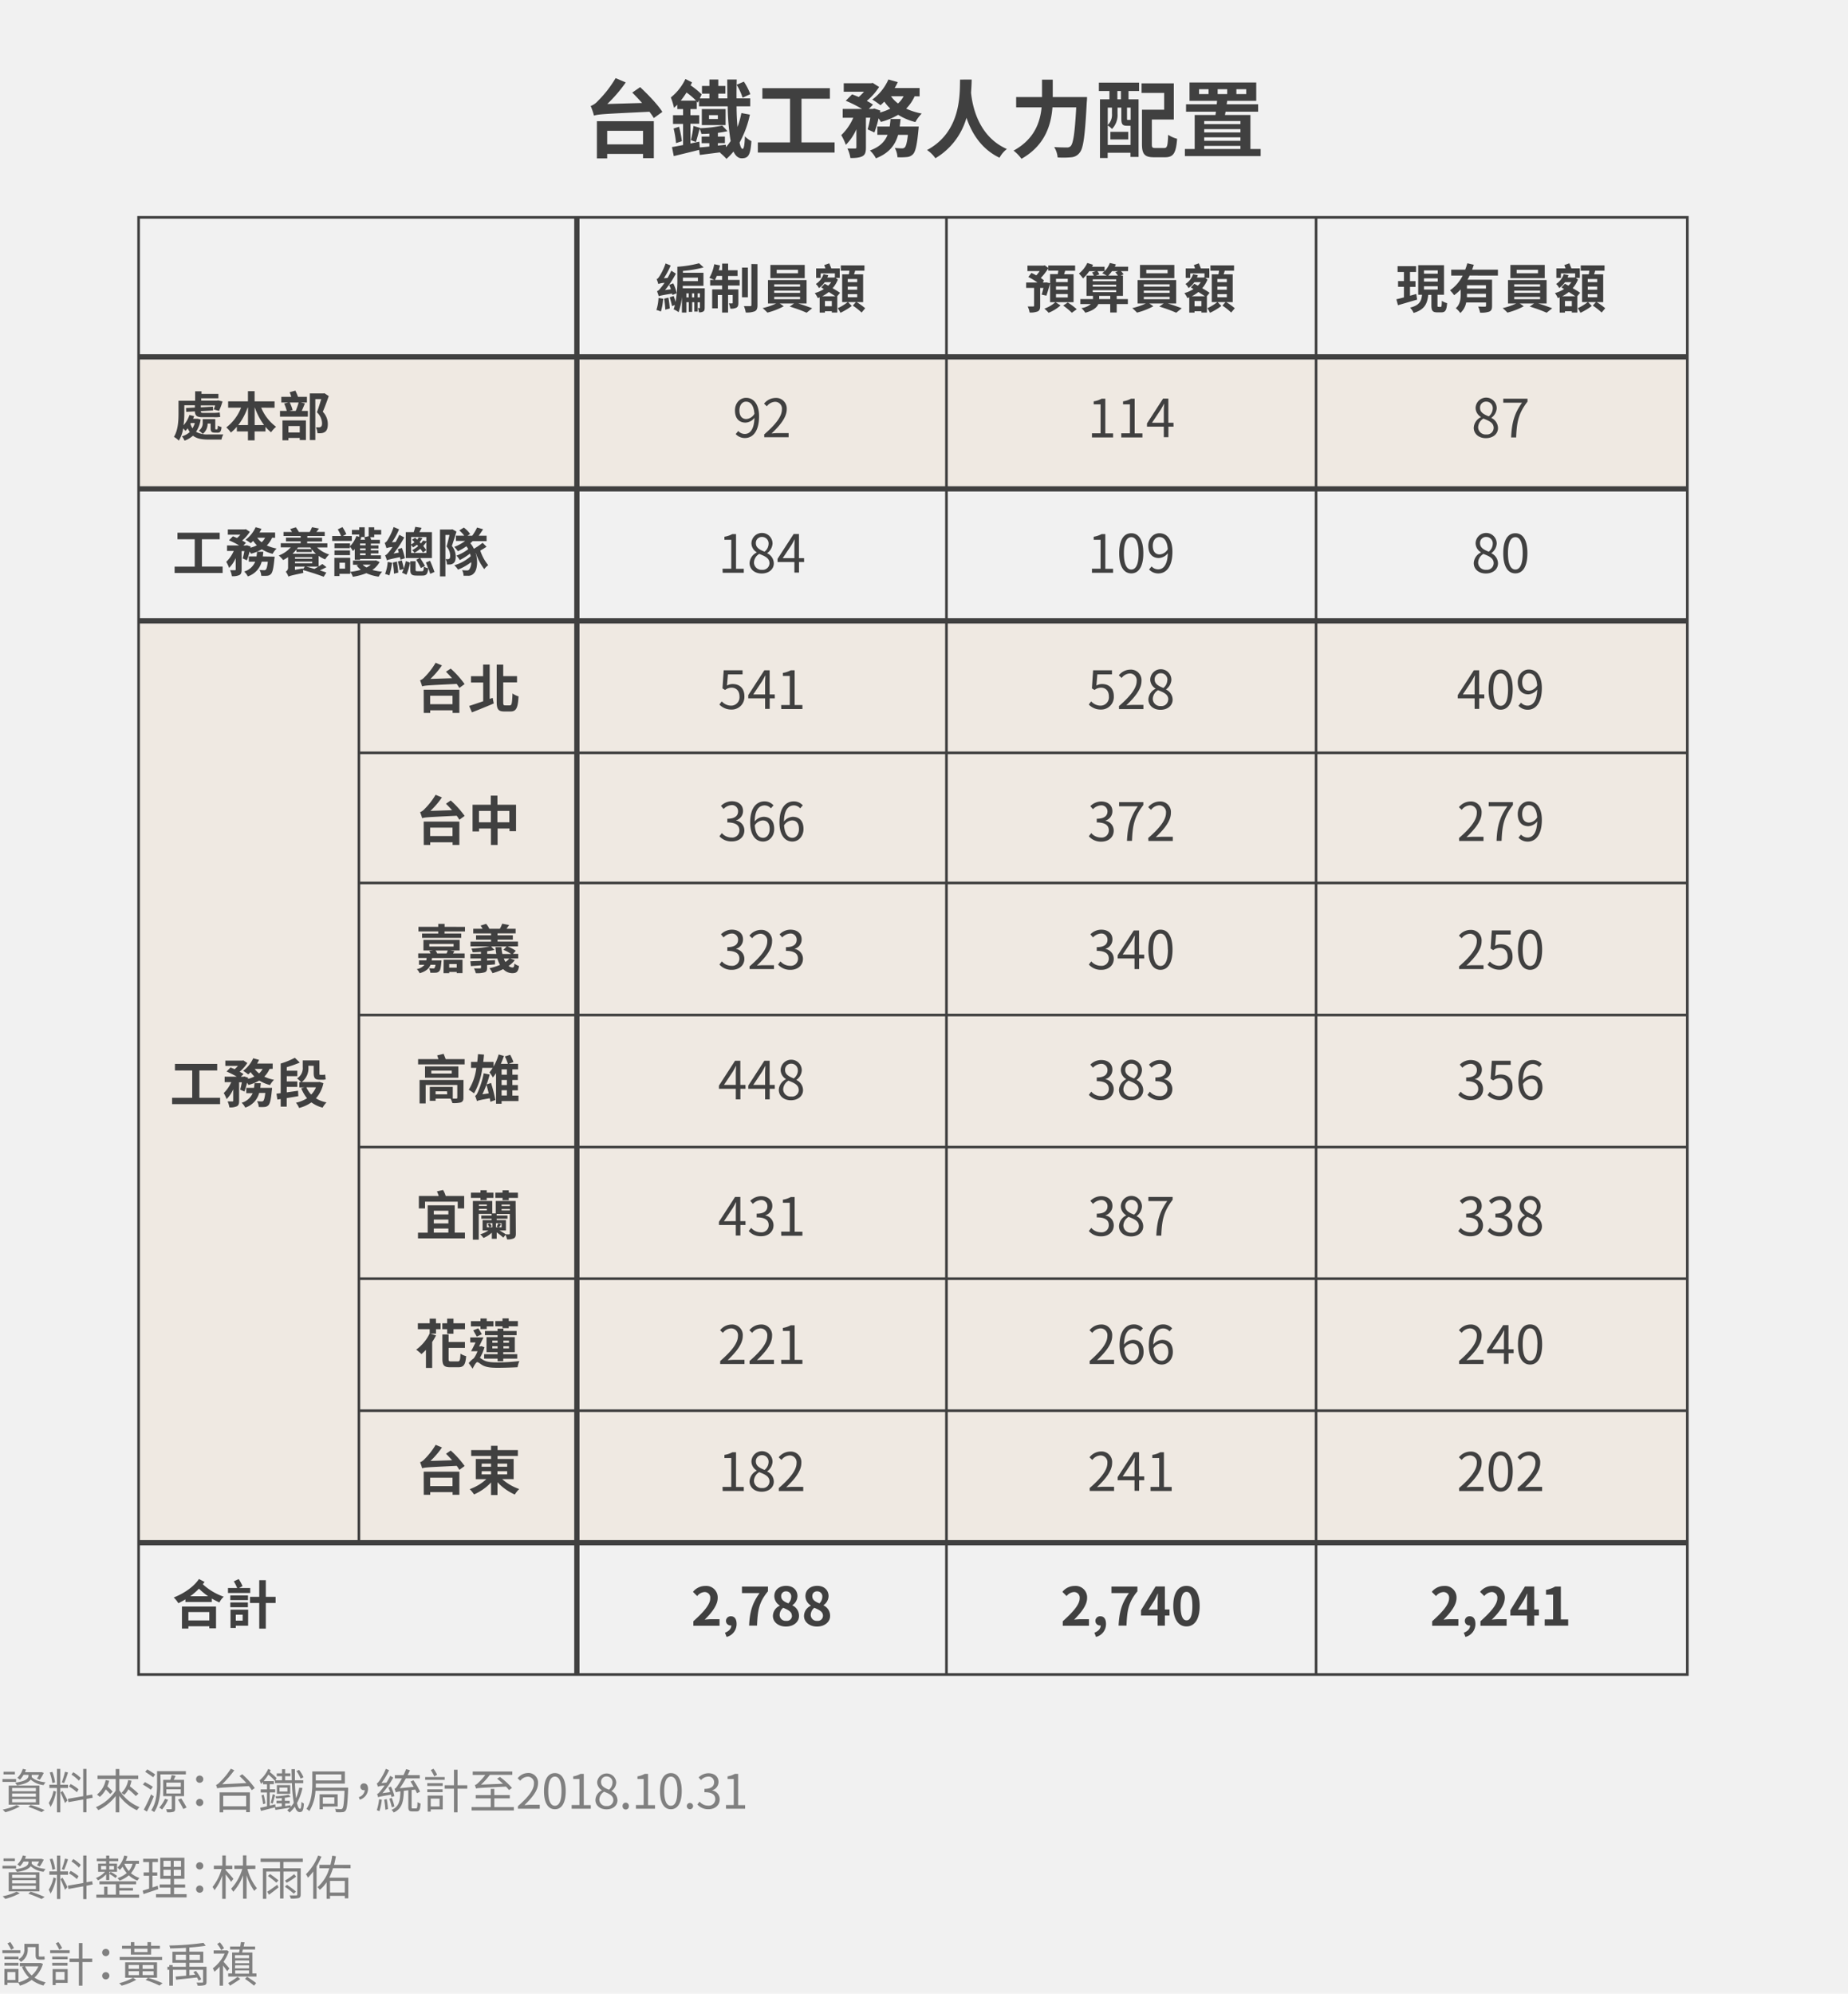
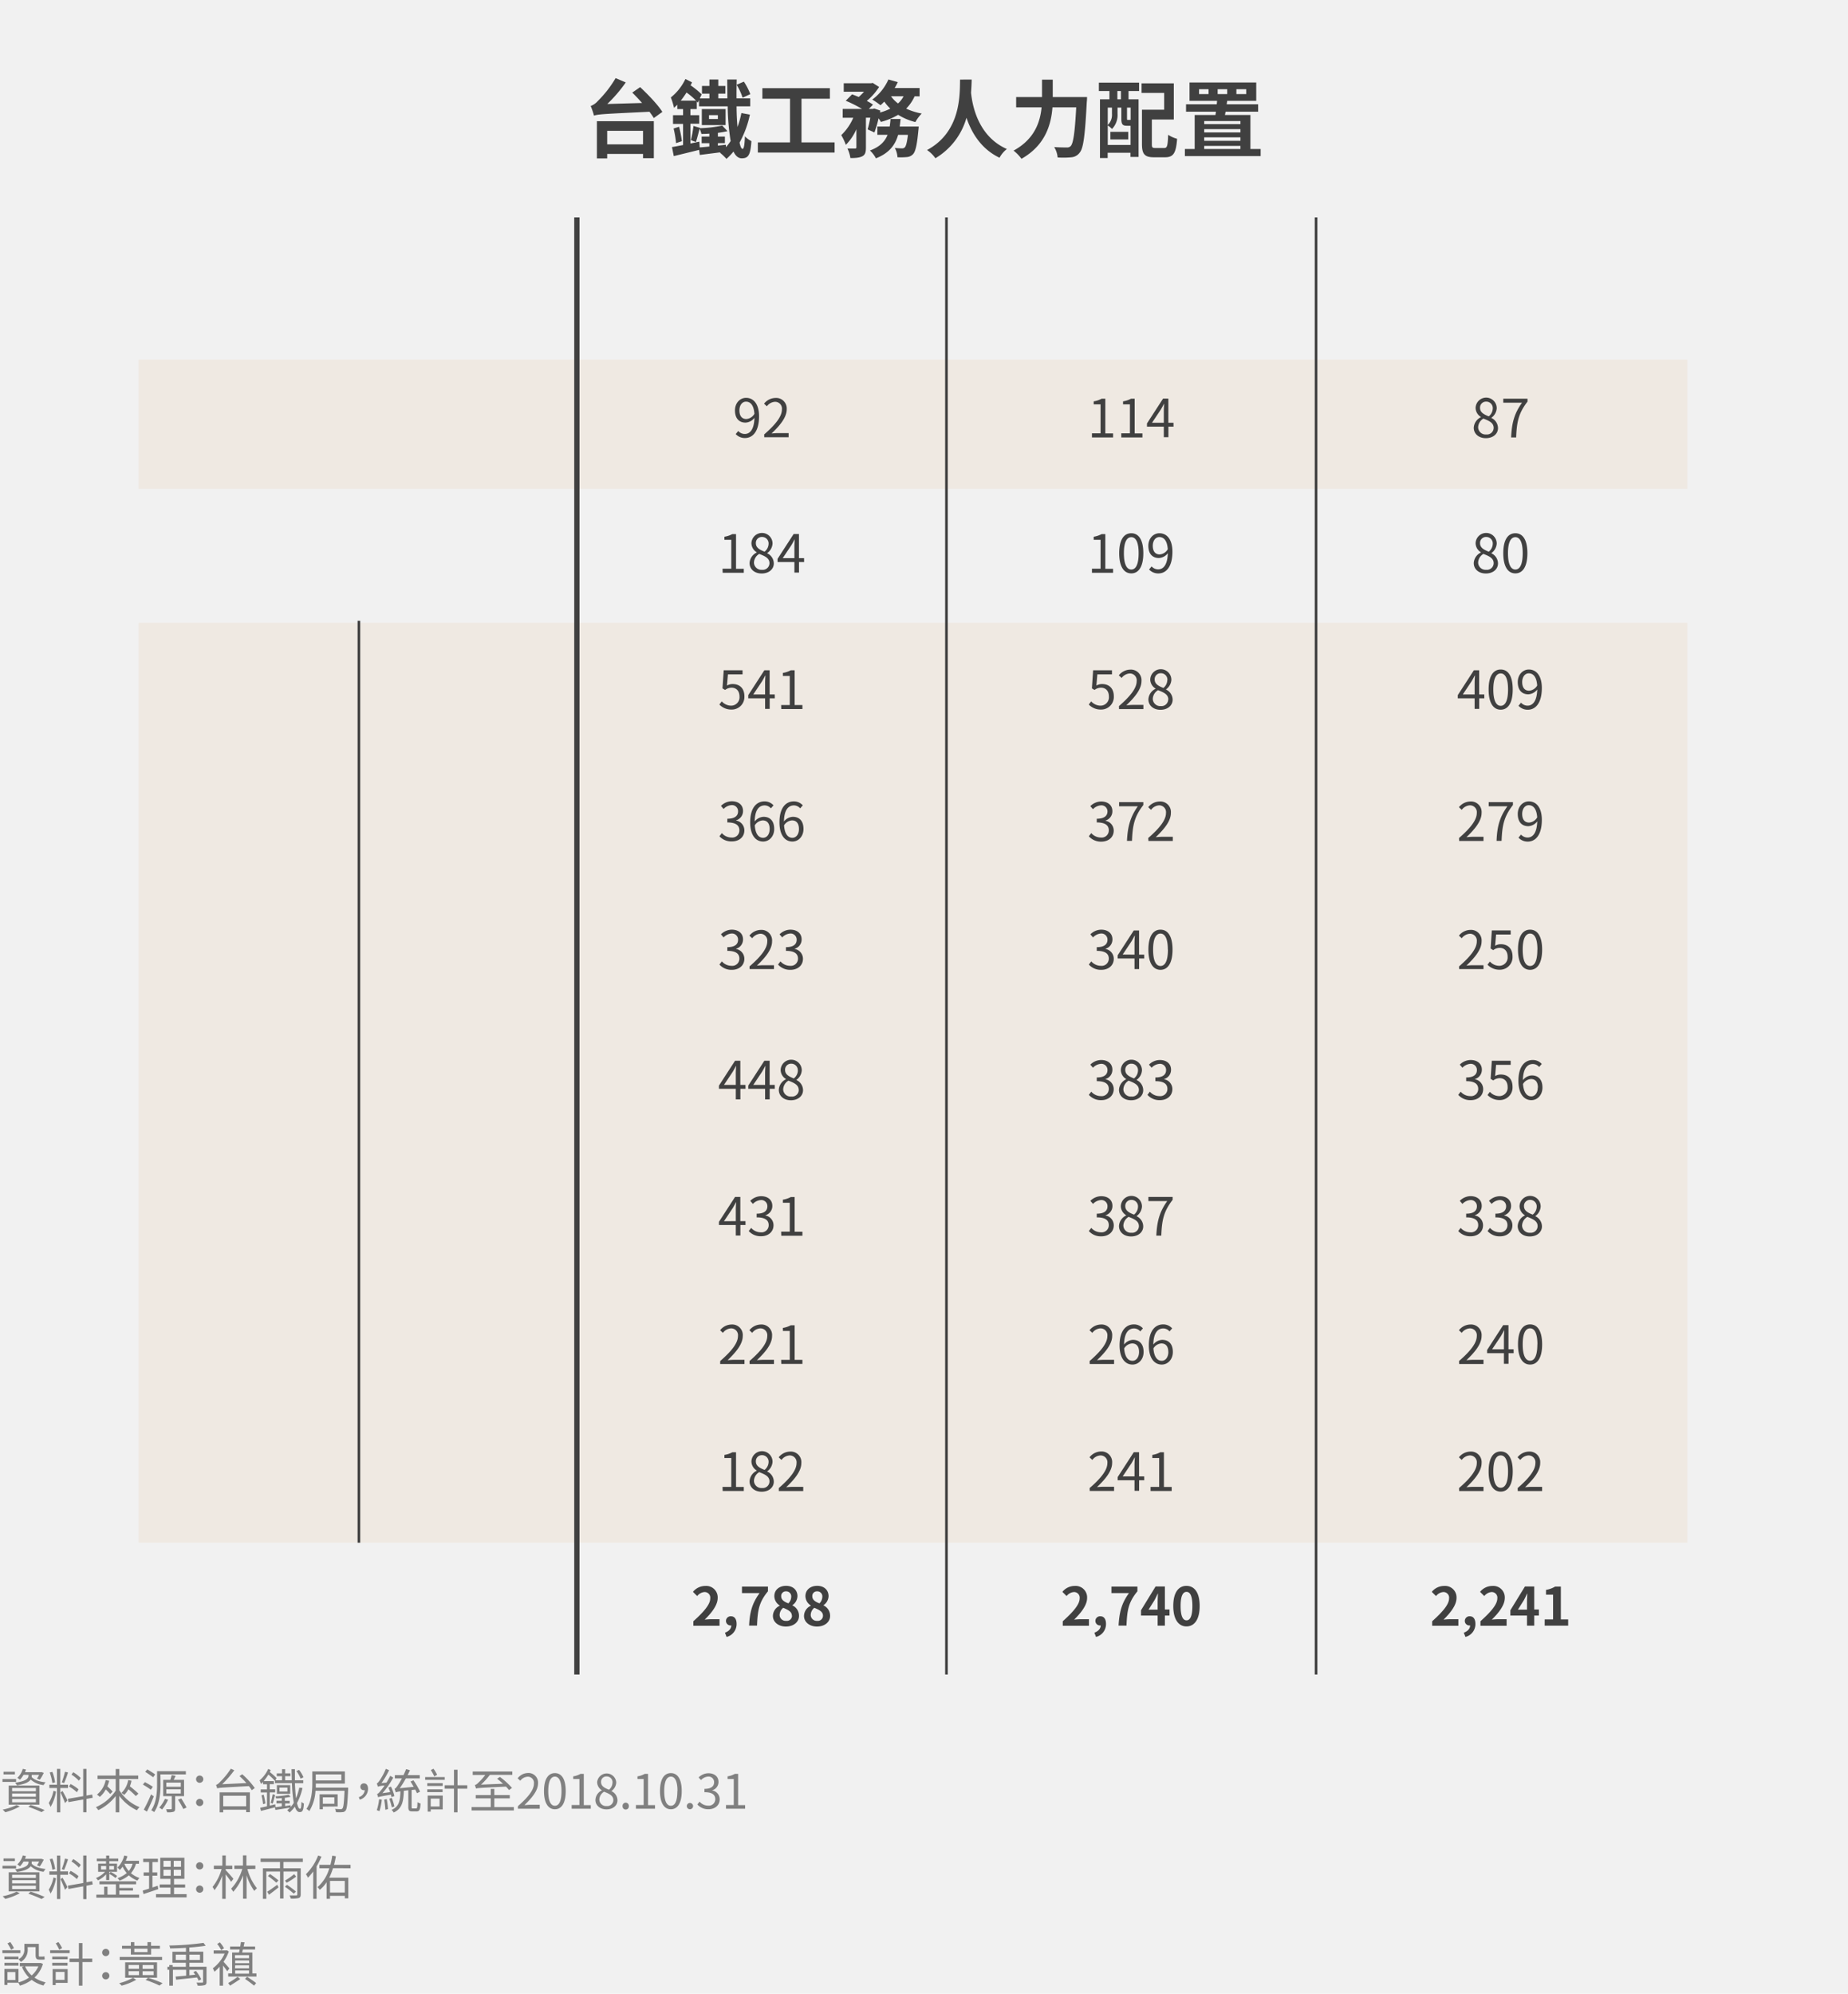
<svg xmlns="http://www.w3.org/2000/svg" viewBox="0 0 700 755.05">
  <defs>
    <style>.cls-2{fill:#e4a75c;opacity:.1}.cls-3{fill:#404040}.cls-4{fill:gray}</style>
  </defs>
  <path fill="#f1f1f1" d="M-647-64h7200v6072H-647z" id="bg_f1f1f1" />
  <g id="guideline">
    <path class="cls-2" d="M52.51 136.18h586.63v48.97H52.51zM52.51 235.86h586.63v348.39H52.51z" />
  </g>
  <g id="範例參考">
    <path class="cls-3" d="M242.48 33c2.94 2.75 6.75 6.69 8.41 9.38l-3.23 2.33a28.18 28.18 0 0 0-1.66-2.39c-17 .83-19.26.9-21 1.47a28.87 28.87 0 0 0-1.25-3.65 6.61 6.61 0 0 0 2.66-1.85 42.53 42.53 0 0 0 6.78-8.71l3.84 1.64a53.37 53.37 0 0 1-7 8.16l13.18-.38a85.284 85.284 0 0 0-3.71-3.94zM226.1 45.9h21.56v14h-4.09v-1.6H230V60h-3.9zm3.9 3.65v5.12h13.57v-5.12zM284.05 43.41A38.17 38.17 0 0 1 280.14 54c.32 1.6.74 2.4 1.15 2.4s.77-1.25.87-4.77a9 9 0 0 0 2.46 1.82c-.35 5.51-1.28 6.47-3.65 6.5-1.31 0-2.36-.9-3.13-2.56a24.16 24.16 0 0 1-2.66 2.78 21.11 21.11 0 0 0-2.46-2.33l.19-.16-7.84 1-.25-1.92c-3.4.86-6.88 1.69-9.6 2.36l-.68-3.42c1.19-.19 2.6-.48 4.2-.77v-8h-3.81v-3.3h3.81V41.3h-2.18v-1.64c-.42.42-.83.8-1.25 1.19a25.61 25.61 0 0 0-1.21-3.94 19.9 19.9 0 0 0 5.53-7l2.5 1.28a9.7 9.7 0 0 1-.55 1.12 29.6 29.6 0 0 1 4.2 3.43l-.71 1.53h3.65v-1.8h-2.82v-2.91h2.82V30.1h3.36v2.46h2.69v2.91h-2.69v1.79h3.45c0-2.24-.06-4.64-.06-7.16h3.58c-.06 2.59-.09 5-.06 7.16h5.18v3H279c0 3 .16 5.63.35 7.84a34.06 34.06 0 0 0 1.48-5.28zM257.23 48a43.27 43.27 0 0 1 1.06 5.47l-2.21.73a36.92 36.92 0 0 0-.93-5.53zm6.43-9.89a26.75 26.75 0 0 0-3.61-3.07 35.39 35.39 0 0 1-2.18 3.07zM275 55.73a23.36 23.36 0 0 0 1.76-2.31 86.38 86.38 0 0 1-1.12-13.15h-10.86v-2.4l-.45 1c-.12-.13-.28-.29-.41-.45v2.88h-2.4v2.33h3.33v3.23h-3.33v7.49c1.12-.22 2.24-.48 3.39-.7l.13 2.17c1.06-.06 2.3-.19 3.65-.32v-1.28h-2.91v-2.49h2.91v-1.12c-1.06.09-2.05.12-3 .12a9.62 9.62 0 0 0-.67-1.95c-.51 1.79-1 3.75-1.41 5l-1.92-.71a44.93 44.93 0 0 0 1-5.37l2.43.73v.13a48.46 48.46 0 0 0 8.45-1l2 2.11a34 34 0 0 1-3.64.64v1.41h2.65v2.49h-2.65v.93l3-.32zm-9.16-14.43h9v6.08h-9zm2.72 3.77h3.36V43.6h-3.36zM281.29 37a22.62 22.62 0 0 0-2.27-4.9l2.75-1.18a23.23 23.23 0 0 1 2.44 4.73zM316.14 53.93v3.84h-29.08v-3.84h12.19V37.39h-10.47v-4h25.57v4H303.6v16.54zM346.45 36.46a16 16 0 0 1-3.2 4.68 24.71 24.71 0 0 0 5.88 1.86 15 15 0 0 0-2.4 3.23 22.62 22.62 0 0 1-6.52-2.75 25.33 25.33 0 0 1-6.53 2.69 11.18 11.18 0 0 0-.9-1.34 37.17 37.17 0 0 1-1.57 5.34L328.66 49a43.4 43.4 0 0 0 1-4.42H328v11.27c0 1.73-.25 2.76-1.37 3.33s-2.53.67-4.51.67a12.79 12.79 0 0 0-1.12-3.61h2.88c.42 0 .51-.1.51-.48v-6.82a19.32 19.32 0 0 1-4 5.92 21.18 21.18 0 0 0-1.73-3.68 20.11 20.11 0 0 0 4.55-6.59h-4v-3.33h7.32a47.43 47.43 0 0 0-6.17-3.1l2.4-2.43c.77.29 1.66.64 2.52 1a20.18 20.18 0 0 0 2-2h-7.68v-3.2H330l.57-.13 2.43 1.54a23.42 23.42 0 0 1-4.67 5.28 17.75 17.75 0 0 1 2.34 1.41l-1.57 1.63h1.54l.51-.16 2.3.77-.13.74a20.23 20.23 0 0 0 3.91-1.47 18.11 18.11 0 0 1-2.27-2.66c-.48.51-1 1-1.44 1.38a27.53 27.53 0 0 0-3.11-2.15 19 19 0 0 0 6.11-7.61l3.56 1a24.15 24.15 0 0 1-1.19 2.24h9.44v3.16zM348 47.92s-.06 1-.13 1.44c-.51 5.53-1.09 8-2 9a3.53 3.53 0 0 1-2.34 1.12 24.25 24.25 0 0 1-3.58.07 8.31 8.31 0 0 0-1-3.52c1.15.12 2.24.16 2.75.16a1.31 1.31 0 0 0 1-.36c.45-.41.86-1.79 1.21-4.76h-3.71c-1.09 3.8-3.36 6.91-8.41 8.89a10.87 10.87 0 0 0-2.27-2.96c3.84-1.41 5.69-3.46 6.69-5.95h-3.88v-3.13H337a28.53 28.53 0 0 0 .32-2.85h3.8c-.09 1-.19 1.92-.32 2.85zm-10.5-11.46a12.44 12.44 0 0 0 2.66 2.72 9.52 9.52 0 0 0 2.11-2.72zM368.05 30.13c0 1.34-.1 3.07-.23 5 .45 4.32 2.4 16.38 13.57 21.31a10.17 10.17 0 0 0-2.78 3.3c-7.11-3.4-10.66-9.64-12.52-15.14a26.07 26.07 0 0 1-11.77 15.33 12.21 12.21 0 0 0-3.17-3.11c13-6.94 12.39-21.27 12.51-26.68zM411.76 36.75s0 1.31-.1 1.83c-.66 12.73-1.28 17.53-2.66 19.19a4.33 4.33 0 0 1-3.26 1.8 32.13 32.13 0 0 1-5.12.06 8.89 8.89 0 0 0-1.31-3.94c2 .16 3.9.16 4.73.16a1.88 1.88 0 0 0 1.51-.51c1-1 1.6-5.18 2.11-14.68h-9c-.51 6.62-2.75 14.39-11.74 19.48a15.08 15.08 0 0 0-3-3.1c7.94-4.32 10.08-10.79 10.62-16.38h-9.63v-3.91h9.79v-6.59h4.07v6.59zM416.24 31.31h15.23v3.17h-4v3.14h3.81v21.82h-3.07v-1.6h-8.64v2h-2.91V37.62h3.58v-3.14h-4zm12 23.58v-7.26h-1.35c-1.66 0-2.14-.54-2.14-2.69v-4.19h-1.44v2.34a7.55 7.55 0 0 1-2.11 5.76 8.16 8.16 0 0 0-1.6-1.35v7.39zm-8.64-14.14v6.59a5.35 5.35 0 0 0 1.6-4.25v-2.34zm1 9.18h6.78v2.88h-6.78zm4-15.45h-1.35v3.14h1.35zm3.68 6.27h-1.38v4.13c0 .51.06.54.32.54h.64c.26 0 .35 0 .42-.06zM441 56.05c1.12 0 1.32-.8 1.48-5a11.64 11.64 0 0 0 3.39 1.51c-.39 5.4-1.38 7-4.55 7h-4.22c-3.46 0-4.54-1.12-4.54-5v-13h8.41v-6.38h-8.57v-3.61h12.22v13.69h-8.32v9.31c0 1.25.16 1.48 1.31 1.48zM477.52 56.43v2.69h-28.7v-2.69h3.71V43.54h7.87c.06-.39.13-.8.19-1.25h-11.33V39.5h11.62c.06-.44.1-.89.13-1.31h-10.43v-6.94h25.27v6.94h-11c-.07.42-.13.87-.19 1.31h11.9v2.79h-12.32l-.24 1.25h9.64v12.89zm-19.74-22.65h-3.59v1.85h3.59zm-1.64 12.06V47h13.73v-1.16zm13.73 3.07h-13.73v1.25h13.73zm-13.73 4.42h13.73V52h-13.73zm0 3.1h13.73v-1.18h-13.73zm5.09-20.8h3.62v-1.85h-3.62zm7.1 0h3.72v-1.85h-3.72z" />
    <path class="cls-4" d="M6.09 707.66H.94v-1.08h5.15zM7.51 717A24.41 24.41 0 0 1 2 719.15a9.42 9.42 0 0 0-1-1 21.58 21.58 0 0 0 5.27-1.73zm-1.87-12.17H1.33v-1h4.31zm-2.35 4.24h11.65v7.22H3.29zm1.3 2.12h9V710h-9zm0 2.09h9v-1.23h-9zm0 2.12h9v-1.26h-9zM8.91 705a8.73 8.73 0 0 1-1.35 1.8 5.78 5.78 0 0 0-1-.69 7.54 7.54 0 0 0 2.07-3.42l1.21.27c-.11.35-.25.67-.38 1h6.22l.9.31a17.92 17.92 0 0 1-1.51 2.59L14 706.4a10.24 10.24 0 0 0 .84-1.42H12v.23a4.54 4.54 0 0 1 0 .6c.95 1.08 2.91 1.78 5.27 2a5 5 0 0 0-.75 1.06 8.63 8.63 0 0 1-4.9-2.11c-.6.88-2 1.71-5.19 2.2a4.12 4.12 0 0 0-.72-1c4.66-.63 5.1-1.86 5.1-2.79V705zm2.7 11.41a49.69 49.69 0 0 1 5.3 2l-1.17.77a45.48 45.48 0 0 0-5-2zM21.22 711.33a16.58 16.58 0 0 1-2.07 5.82 7.42 7.42 0 0 0-.7-1.48 13.35 13.35 0 0 0 1.8-4.64zm1.61-1.33v9.19h-1.25V710H18.7v-1.26h2.88v-6h1.25v6h2.93V710zm-3-1.89a18.63 18.63 0 0 0-1-4l1-.23a16.13 16.13 0 0 1 1.06 3.94zm3.83 3c.35.52 1.64 3 1.91 3.58l-.95 1c-.33-1-1.32-3.28-1.69-4zm2.11-6.95a35.34 35.34 0 0 1-1.48 4l-.88-.29a30.53 30.53 0 0 0 1.21-4zm7 10v5.06h-1.25v-4.83l-5.58 1-.22-1.26 5.8-1v-10.4h1.26v10.1l2.13-.38.2 1.22zm-3.65-2.52a14.35 14.35 0 0 0-3-2.16l.63-.94a14.61 14.61 0 0 1 3 2zm.77-4.36a14.52 14.52 0 0 0-2.83-2.32l.69-.9a14.1 14.1 0 0 1 2.83 2.19zM40.21 709.82a10.42 10.42 0 0 1-3.09 2.31 5.92 5.92 0 0 0-.78-.89 9 9 0 0 0 3.44-2.35h-2.61v-3.1h3v-.92h-3.52v-1h3.56v-1.13h1.19v1.13h3.39v1H41.4v.92h2.94v3.1H41.4v.66l.51-.61a12.33 12.33 0 0 1 2.44 1.51l-.59.79a14 14 0 0 0-2.36-1.56V712h-1.19zm5 7.71h7.49v1.15H36.49v-1.15h2.95v-3h1.28v3h3.18v-3.93h-6.23v-1.11h13.89v1.11h-6.34v1.4h5.15v1h-5.15zM38.27 708h1.94v-1.32h-1.94zm3.13-1.32V708h1.78v-1.32zm10.1-.83a9.41 9.41 0 0 1-1.89 3.55 9.5 9.5 0 0 0 3.22 1.82 4.54 4.54 0 0 0-.75 1 9.65 9.65 0 0 1-3.28-2 11.1 11.1 0 0 1-3.51 2 6.05 6.05 0 0 0-.77-.95 10 10 0 0 0 3.48-1.92 9.73 9.73 0 0 1-1.55-2.41 12 12 0 0 1-1.06 1.24 9.55 9.55 0 0 0-.9-.9 9.67 9.67 0 0 0 2.56-4.55l1.22.27a14.87 14.87 0 0 1-.63 1.73h5v1.11zm-2.72 2.74a7.4 7.4 0 0 0 1.44-2.74h-3.11a9.39 9.39 0 0 0 1.67 2.73zM59.94 715.44c-1.92.65-4 1.35-5.58 1.87l-.31-1.31c.67-.2 1.5-.45 2.42-.75v-4.85h-2.06v-1.3h2.06v-3.91h-2.24v-1.26h5.59v1.26h-2.07v3.91h1.81v1.26h-1.81v4.45l2-.65zm10.75 1.91v1.22H59.1v-1.22h5.47v-2.47h-4.09v-1.22h4.09v-2.11H60.7v-8h9.15v8h-3.93v2.11h4.2v1.22h-4.2v2.47zM61.92 707h2.74v-2.27h-2.74zm0 3.4h2.74v-2.3h-2.74zm6.65-5.67h-2.76V707h2.76zm0 3.37h-2.76v2.3h2.76zM74.27 706.63a1.37 1.37 0 1 1 1.37 1.37 1.34 1.34 0 0 1-1.37-1.37zm0 8.83a1.37 1.37 0 1 1 1.37 1.35 1.35 1.35 0 0 1-1.37-1.35zM87.54 712.68c-.4-.64-1.32-1.89-2.06-2.82v9.27h-1.31v-8.79a18.67 18.67 0 0 1-2.94 5.51 6.92 6.92 0 0 0-.72-1.24 18.74 18.74 0 0 0 3.43-6.77H81v-1.28h3.21v-3.85h1.31v3.85H88v1.28h-2.52v.42c.6.55 2.51 2.75 2.94 3.27zm6.17-4.84a19.49 19.49 0 0 0 3.62 7.29 5.13 5.13 0 0 0-1 1 21.07 21.07 0 0 1-2.93-5.94v8.89h-1.34v-8.84a18.9 18.9 0 0 1-3.71 6.21 7.12 7.12 0 0 0-.8-1.17 18.31 18.31 0 0 0 4.22-7.49h-3v-1.28h3.25v-3.85h1.31v3.85h3.4v1.28zM107.37 705.16v2.38h6.54v9.9c0 .79-.18 1.17-.76 1.38a11.17 11.17 0 0 1-3 .22 4.52 4.52 0 0 0-.49-1.22h2.54c.31 0 .41-.1.41-.39v-8.63h-5.22V719h-1.31v-10.2h-5.21v10.33h-1.29v-11.59h6.48v-2.38h-7.35v-1.32h16v1.32zm-6.15 11.27c1-.61 2.41-1.62 3.81-2.65l.47 1c-1.24 1-2.54 2-3.6 2.79zm1.06-6.7a37.93 37.93 0 0 1 3.2 2.41l-.81.87a29.25 29.25 0 0 0-3.17-2.52zm9 7.44a32.54 32.54 0 0 0-3.38-2.65l.81-.7a37.57 37.57 0 0 1 3.4 2.54zm.9-6.47a27.53 27.53 0 0 1-3.6 2.34l-.63-.82a25.33 25.33 0 0 0 3.46-2.45zM121.75 703.12a26.93 26.93 0 0 1-1.83 3.69v12.32h-1.28v-10.37a19.83 19.83 0 0 1-2 2.36 7.54 7.54 0 0 0-.76-1.32 19.73 19.73 0 0 0 4.61-7.07zm4.38 4.4a22.81 22.81 0 0 1-1.42 3.58h7.22v7.83h-1.32V718H125v1.11h-1.29v-6.28a12.07 12.07 0 0 1-2.56 2.86 12.09 12.09 0 0 0-.88-1 14.71 14.71 0 0 0 4.46-7.15H121v-1.3h4.16c.29-1.15.52-2.3.7-3.46l1.37.22c-.18 1.06-.41 2.16-.7 3.24h6.26v1.3zm-1.13 4.82v4.38h5.6v-4.38zM6.09 674.84H.94v-1.08h5.15zm1.42 9.29a24.41 24.41 0 0 1-5.51 2.2 9.42 9.42 0 0 0-1-1 21.58 21.58 0 0 0 5.27-1.73zM5.64 672H1.33v-1h4.31zm-2.35 4.24h11.65v7.22H3.29zm1.3 2.12h9v-1.22h-9zm0 2.09h9v-1.23h-9zm0 2.12h9v-1.26h-9zm4.32-10.42A8.73 8.73 0 0 1 7.56 674a5.78 5.78 0 0 0-1-.69 7.54 7.54 0 0 0 2.07-3.42l1.21.27c-.11.35-.25.67-.38 1h6l.22-.05.9.31a17.92 17.92 0 0 1-1.49 2.58l-1.09-.42a10.24 10.24 0 0 0 .84-1.42H12v.23a4.54 4.54 0 0 1 0 .6c.95 1.08 2.91 1.78 5.27 2a5 5 0 0 0-.75 1.06 8.63 8.63 0 0 1-4.9-2.11c-.6.89-2 1.71-5.19 2.2a4.12 4.12 0 0 0-.72-1c4.66-.63 5.1-1.86 5.1-2.79v-.18zm2.7 11.41a49.69 49.69 0 0 1 5.3 1.95l-1.17.77a45.48 45.48 0 0 0-5-2zM21.22 678.51a16.58 16.58 0 0 1-2.07 5.82 7.42 7.42 0 0 0-.7-1.48 13.35 13.35 0 0 0 1.8-4.64zm1.61-1.35v9.19h-1.25v-9.19H18.7v-1.26h2.88v-6h1.25v6h2.93v1.26zm-3-1.89a18.63 18.63 0 0 0-1-4l1-.23a16.13 16.13 0 0 1 1.03 3.96zm3.83 3c.35.52 1.64 3 1.91 3.58l-.95 1c-.33-1-1.32-3.28-1.69-4zm2.11-7a35.34 35.34 0 0 1-1.48 4l-.89-.27a30.53 30.53 0 0 0 1.21-4zm7 10v5.06h-1.25v-4.83l-5.58 1-.22-1.26 5.8-1v-10.33h1.26V680l2.13-.38.2 1.22zm-3.65-2.52a14.35 14.35 0 0 0-3-2.16l.63-.94a14.61 14.61 0 0 1 3 2zm.77-4.36a14.52 14.52 0 0 0-2.83-2.32l.69-.9a14.1 14.1 0 0 1 2.83 2.19zM45.2 678a16 16 0 0 0 7.67 6.4 5.54 5.54 0 0 0-1 1.18 17.59 17.59 0 0 1-6.68-5.45v6.23h-1.36v-6.18a18.72 18.72 0 0 1-6.59 5.35 6.51 6.51 0 0 0-.93-1.12 17.21 17.21 0 0 0 7.52-6.28v-4.39h-6.89v-1.32h6.89v-2.48h1.37v2.48h7.15v1.32H45.2zm-3.83-3.61a15.06 15.06 0 0 1-.71 2.12 24.72 24.72 0 0 1 2 2l-.92.92a23 23 0 0 0-1.68-1.75 9.57 9.57 0 0 1-2.26 2.83 9.41 9.41 0 0 0-1.07-.87 9.16 9.16 0 0 0 3.28-5.47zm8.44 0a12.44 12.44 0 0 1-.61 2.12 39.56 39.56 0 0 1 3.24 2.77l-1 .92a30.45 30.45 0 0 0-2.8-2.57 8.29 8.29 0 0 1-1.59 2.12A7.3 7.3 0 0 0 46 679a8.5 8.5 0 0 0 2.55-4.86zM57.12 677.78a29.27 29.27 0 0 0-3-1.93l.77-.94c1 .54 2.35 1.3 3 1.79zm1.13 2.53c-.74 1.9-1.75 4.11-2.59 5.77l-1.19-.74a58.68 58.68 0 0 0 2.74-5.76zm-.25-7.23c-.68-.54-2-1.43-3-2.06l.78-.91a32.3 32.3 0 0 1 3 1.9zm2.81 2.61c0 3.13-.31 7.58-2.43 10.58a4.29 4.29 0 0 0-1.1-.7c2-2.88 2.22-6.93 2.22-9.88v-4.92h10.9V672h-9.63zm2.86 5.89a17.63 17.63 0 0 1-2.27 3.69 9.14 9.14 0 0 0-1.08-.69 12.23 12.23 0 0 0 2.15-3.33zm2.67-1.34v4.7c0 .67-.11 1-.61 1.21a7.14 7.14 0 0 1-2.45.18 5.17 5.17 0 0 0-.38-1.15h1.85c.19 0 .31-.07.31-.27v-4.68H61.8v-6.17h2.72c.19-.58.41-1.32.52-1.82l1.49.3c-.25.53-.5 1.05-.74 1.52h3.93v6.17zM63 676.66h5.48v-1.57H63zm0 2.56h5.48v-1.59H63zm5.66 1.89c.7 1.1 1.6 2.57 2 3.44l-1.23.54a32.67 32.67 0 0 0-2-3.53zM74.27 673.81a1.37 1.37 0 1 1 1.37 1.36 1.34 1.34 0 0 1-1.37-1.36zm0 8.83a1.37 1.37 0 1 1 1.37 1.36 1.35 1.35 0 0 1-1.37-1.36zM91.75 671.94a28.65 28.65 0 0 1 4.75 5.22l-1.13.81a12.63 12.63 0 0 0-1.1-1.54c-10.28.57-11.33.61-12 .86a9.94 9.94 0 0 0-.43-1.31 3.55 3.55 0 0 0 1.46-1.07 29.31 29.31 0 0 0 4.14-5.07l1.31.59a39.43 39.43 0 0 1-4.6 5.29l9.18-.45a34.34 34.34 0 0 0-2.61-2.64zm-8.55 6.86h11.45v7.49h-1.41v-.93h-8.69v1H83.2zm1.35 1.28v4h8.69v-4zM114.59 677.13a22 22 0 0 1-2.09 5.72c.33 1.46.71 2.16 1.12 2.16s.49-.59.56-2.62a3.21 3.21 0 0 0 .94.64c-.17 2.72-.58 3.23-1.61 3.24-.79 0-1.38-.7-1.83-2.07a12.91 12.91 0 0 1-2 2.24 4.8 4.8 0 0 0-.89-.85c.36-.31.72-.65 1-1-2 .32-4 .65-5.48.86l-.16-1c.72-.09 1.62-.22 2.59-.36v-1.12h-2v-1h2v-1c-.72.08-1.45.11-2.16.13a2.3 2.3 0 0 0-.28-.81 32.4 32.4 0 0 0 5-.59l.81.75a17.27 17.27 0 0 1-2.23.4V682h1.85v1H108v1l2.1-.33v.7a9.32 9.32 0 0 0 1.17-1.62 54 54 0 0 1-.68-7.45h-6.41v-.81a21.08 21.08 0 0 0-2.52-2.43 19 19 0 0 1-1.79 2.47h3.87v1.17h-1.57v1.94h2.07v1.17h-2.07v5l2.11-.49.07 1.1-5.51 1.41-.27-1.21c.7-.13 1.6-.32 2.57-.56v-5.22h-2.39v-1.17h2.39v-1.94h-1.51v-.89c-.27.27-.5.53-.77.76a9.37 9.37 0 0 0-.53-1.35 12.45 12.45 0 0 0 3.28-4.34l.94.47c-.11.23-.24.48-.36.74a17.42 17.42 0 0 1 2.55 2.28l-.41.83h2.5v-1.55h-2v-1.08h2V670H108v1.6h2v1.08h-2v1.55h2.52c0-1.3-.07-2.72-.09-4.23h1.28v4.23h3.16v1.1h-3.16c.09 2.3.24 4.19.42 5.69a22.54 22.54 0 0 0 1.24-4zm-14.71 2.56a25.73 25.73 0 0 1 .65 3.29l-.88.29a22.88 22.88 0 0 0-.6-3.35zm2.67 3.07a31.93 31.93 0 0 0 .74-3.27l.91.32c-.3 1.1-.63 2.43-.91 3.26zm7.38-3.4h-5.06v-3.31h5.06zm-1.06-2.36h-3v1.47h3zm5-3.39a13.28 13.28 0 0 0-1.58-2.88l1-.43a11.24 11.24 0 0 1 1.66 2.79zM131.87 677v.62c-.23 5.47-.45 7.47-1 8.1a1.49 1.49 0 0 1-1.22.57 14.59 14.59 0 0 1-2.39 0 3.11 3.11 0 0 0-.38-1.25c.95.09 1.82.11 2.18.11a.71.71 0 0 0 .64-.25c.4-.41.6-2.12.8-6.7h-11a16.3 16.3 0 0 1-2.35 7.71 4.18 4.18 0 0 0-1.07-.85c2-2.91 2.22-7 2.22-9.94v-4.25h12.33v4.6h-11v1.54zm-12.26-5v2.27h9.69V672zm2.68 12.2v1h-1.22v-5.67h6.82v4.62zm0-3.52v2.43h4.36v-2.43zM135.9 680.62a3.13 3.13 0 0 0 2.27-2.65 1.62 1.62 0 0 1-.31 0 1.24 1.24 0 0 1-1.35-1.28 1.26 1.26 0 0 1 1.37-1.29c1 0 1.53.81 1.53 2.07a4.3 4.3 0 0 1-3.11 4.09zM144.63 681.59a23.26 23.26 0 0 1-.9 4.34 8.84 8.84 0 0 0-1-.39 19.85 19.85 0 0 0 .87-4.14zm3.67-1c-.05-.25-.12-.58-.21-.92-4 .67-4.5.79-4.85 1a8.94 8.94 0 0 0-.41-1.24c.38-.09.79-.54 1.33-1.21a20.69 20.69 0 0 0 1.5-2 8.87 8.87 0 0 0-2.52.42c-.08-.27-.29-.9-.42-1.23.29-.07.61-.45 1-1a23.32 23.32 0 0 0 2.43-4.53l1.23.52a30.31 30.31 0 0 1-2.88 4.88l1.89-.18c.5-.81 1-1.7 1.44-2.56l1.13.67a33.2 33.2 0 0 1-4.1 5.9l2.93-.41a16.92 16.92 0 0 0-.68-1.71l1-.36a18.25 18.25 0 0 1 1.28 3.56zm-1.81.76a35.22 35.22 0 0 1 .48 3.78l-1 .25a33.35 33.35 0 0 0-.45-3.82zm1.92 3.11a22.48 22.48 0 0 0-.95-3.24l.93-.33a21.23 21.23 0 0 1 1 3.25zm9.22.41c.38 0 .47-.34.5-2.37a3.82 3.82 0 0 0 1.18.52c-.13 2.41-.46 3-1.54 3h-1.54c-1.26 0-1.57-.39-1.57-1.73V678l-1.69.2c-.15 4.25-.69 6.75-3.84 8.23a3.36 3.36 0 0 0-.83-1c2.83-1.2 3.26-3.31 3.37-7a6.59 6.59 0 0 0-1.76.36 12.05 12.05 0 0 0-.47-1.33c.36-.09.75-.58 1.24-1.31a29.77 29.77 0 0 0 1.55-2.63h-2.67v-1.26h3.28c.36-.74.7-1.52 1-2.27l1.44.43c-.27.61-.57 1.24-.88 1.84h4.6v1.26h-5.28a34.37 34.37 0 0 1-2.3 3.71l5.29-.53c-.4-.68-.81-1.38-1.21-2l1.1-.48a28.55 28.55 0 0 1 2.52 4.32l-1.18.57c-.17-.37-.38-.86-.65-1.36l-1.37.16v6.43c0 .46.05.55.45.55zM168.45 674.05h-7.4V673h7.4zm-6.61 1.26h5.85v1.06h-5.85zm5.8 3.4h-5.8v-1.06h5.8zm.05 6.54h-4.54v.84H162V680h5.71zm-4.54-4.09v3h3.35v-3zm1.35-8.41a15.62 15.62 0 0 0-1.31-2.39l1-.52a13.3 13.3 0 0 1 1.38 2.3zm12.5 4.67h-3.69v8.93h-1.35v-8.93h-3.53v-1.32h3.53v-5.87h1.35v5.87H177zM194.64 684.38v1.26h-16v-1.26h7.25v-3.31h-5.69v-1.24h5.69v-2.34h1.35v2.34h5.86v1.24h-5.86v3.31zm-1.84-6.46a13.28 13.28 0 0 0-1.15-1.3c-9.7.47-10.68.51-11.34.74a9.81 9.81 0 0 0-.44-1.33 2.72 2.72 0 0 0 1.25-.83 20.51 20.51 0 0 0 2.7-3h-4.76v-1.3h15v1.26h-8.5a29 29 0 0 1-3.34 3.71l8.31-.34c-.73-.67-1.51-1.34-2.23-1.89l1.06-.69a28.74 28.74 0 0 1 4.58 4.16zM196.2 684c4.14-3.62 6.05-6.25 6.05-8.52a2.32 2.32 0 0 0-2.43-2.61 3.72 3.72 0 0 0-2.74 1.53l-1-.93a5 5 0 0 1 3.89-2 3.62 3.62 0 0 1 3.83 3.91c0 2.63-2.07 5.31-5.16 8.24.68 0 1.49-.12 2.16-.12h3.65v1.5h-8.3zM206.06 678.32c0-4.59 1.61-6.81 4.13-6.81s4.1 2.23 4.1 6.81-1.6 6.87-4.1 6.87-4.13-2.28-4.13-6.87zm6.63 0c0-3.86-1-5.48-2.5-5.48s-2.52 1.62-2.52 5.48 1 5.56 2.52 5.56 2.5-1.67 2.5-5.56zM216.54 683.59h2.94v-9.85h-2.35v-1a8.34 8.34 0 0 0 2.74-.94h1.26v11.83h2.65V685h-7.24zM225.54 681.68a4.2 4.2 0 0 1 2.43-3.63V678a3.68 3.68 0 0 1-1.78-3.05 3.63 3.63 0 0 1 7.24.13 4.35 4.35 0 0 1-1.77 3.19v.09a3.84 3.84 0 0 1 2.23 3.45c0 1.93-1.65 3.42-4.14 3.42s-4.21-1.51-4.21-3.55zm6.79.06c0-1.77-1.62-2.43-3.5-3.19a3.59 3.59 0 0 0-1.8 3 2.53 2.53 0 0 0 2.76 2.43 2.29 2.29 0 0 0 2.54-2.24zm-.31-6.61a2.2 2.2 0 0 0-2.25-2.36 2 2 0 0 0-2.09 2.14c0 1.59 1.42 2.27 3 2.88a3.53 3.53 0 0 0 1.32-2.66zM235.82 684a1.19 1.19 0 1 1 2.37 0 1.19 1.19 0 1 1-2.37 0zM240.88 683.59h2.93v-9.85h-2.34v-1a8.34 8.34 0 0 0 2.74-.94h1.26v11.83h2.64V685h-7.23zM250 678.32c0-4.59 1.6-6.81 4.12-6.81s4.11 2.23 4.11 6.81-1.61 6.87-4.11 6.87-4.12-2.28-4.12-6.87zm6.62 0c0-3.86-1-5.48-2.5-5.48s-2.52 1.62-2.52 5.48 1 5.56 2.52 5.56 2.45-1.67 2.45-5.56zM260.15 684a1.19 1.19 0 1 1 2.38 0 1.19 1.19 0 1 1-2.38 0zM264.15 683.39l.83-1.08a4.35 4.35 0 0 0 3.27 1.52 2.44 2.44 0 0 0 2.69-2.45c0-1.59-1.07-2.65-4.11-2.65v-1.26c2.72 0 3.66-1.1 3.66-2.52a2.07 2.07 0 0 0-2.24-2.13 4.13 4.13 0 0 0-2.73 1.32l-.89-1a5.34 5.34 0 0 1 3.7-1.58c2.21 0 3.83 1.19 3.83 3.31a3.28 3.28 0 0 1-2.36 3.13v.07a3.39 3.39 0 0 1 2.81 3.35c0 2.36-1.89 3.76-4.23 3.76a5.44 5.44 0 0 1-4.23-1.79zM275 683.59h2.94v-9.85h-2.34v-1a8.34 8.34 0 0 0 2.74-.94h1.26v11.83h2.64V685H275zM7.71 739.69H.9v-1.1h6.81zm8.55 4.07a11.4 11.4 0 0 1-3.21 5.18 12.41 12.41 0 0 0 4.25 1.8 5.37 5.37 0 0 0-.82 1.21 12.7 12.7 0 0 1-4.48-2.14A14.21 14.21 0 0 1 7.54 752a4.32 4.32 0 0 0-.61-1.11h-4.1v.84H1.66v-6.05H7v5.08a13 13 0 0 0 4-1.82 12.35 12.35 0 0 1-2.68-4l.77-.27H7.51v-1.26h7.9zM7 741v1H1.67v-1zm-5.3 2.34H7v1.06H1.67zm4.11 3.51H2.83v3h3zm-1.61-8.46A16.45 16.45 0 0 0 2.84 736l1.05-.52a16.12 16.12 0 0 1 1.39 2.32zm6.3-.2A5.18 5.18 0 0 1 7.89 743a6.21 6.21 0 0 0-.89-1 4 4 0 0 0 2.23-3.85v-2h5.48v4.17c0 .51 0 .67.29.67h1.06a3.48 3.48 0 0 0 .79-.09c0 .34.07.85.09 1.15a2.69 2.69 0 0 1-.88.09h-1.15c-1.17 0-1.42-.5-1.42-1.85v-2.88h-3zm-1 6.5a9.86 9.86 0 0 0 2.5 3.44 9.77 9.77 0 0 0 2.54-3.44zM26.39 739.69H19v-1.1h7.4zM19.78 741h5.85v1h-5.85zm5.8 3.4h-5.8v-1.06h5.8zm.05 6.54H21.1v.84h-1.17v-6.05h5.7zm-4.53-4.14v3h3.35v-3zm1.35-8.41a14.91 14.91 0 0 0-1.32-2.39l1-.52a13.4 13.4 0 0 1 1.39 2.3zm12.48 4.67h-3.7V752h-1.35v-8.93h-3.53v-1.32h3.53v-5.87h1.35v5.87h3.7zM38.7 739.45a1.37 1.37 0 1 1 1.37 1.36 1.34 1.34 0 0 1-1.37-1.36zm0 8.83a1.37 1.37 0 1 1 1.37 1.35 1.35 1.35 0 0 1-1.37-1.35zM51.59 749.79a23.37 23.37 0 0 1-5.51 2.21 7.52 7.52 0 0 0-.94-.93A21.13 21.13 0 0 0 50.4 749zm9.81-7.51H45.34v-1.15H61.4zM49.57 738h-3.35v-1.1h3.35v-1.37h1.3v1.37h5v-1.37h1.33v1.37h3.37v1.1h-3.33v2.25h-7.67zm-2.16 11v-5.83h12.08V749zm1.3-3.4h3.94v-1.44h-3.94zm0 2.41h3.94v-1.48h-3.94zm2.16-10v1.28h5V738zm7.29 6.18H54v1.44h4.19zm0 2.37H54V748h4.19zM56.07 749a52 52 0 0 1 5.51 2.06l-1.17.9a41.48 41.48 0 0 0-5.24-2.11zM78.23 750.55c0 .7-.14 1-.66 1.24a8.78 8.78 0 0 1-2.7.21 4.87 4.87 0 0 0-.44-1.15h2.15c.27 0 .34-.09.34-.32V746h-5.17v2.07l2.2-.22a12.15 12.15 0 0 0-.72-1l1-.42a16.78 16.78 0 0 1 2 3.15l-1 .53a7.36 7.36 0 0 0-.59-1.21l-7.92.85-.22-1.19 4-.34V746h-5v6h-1.37v-6h-.7v-1.15h.7v-.67h1.27v.67h5v-1.52h-5.09v-4.19h5.13v-1.48c-2 .13-4.09.2-6 .24a3.23 3.23 0 0 0-.31-1.1 107.31 107.31 0 0 0 12.95-1l.83 1.08c-1.7.3-3.87.52-6.18.68v1.57H77v4.19h-5.25v1.52h6.48zm-7.79-8.29v-2h-3.87v2zm1.31-2v2h4v-2zM86.06 746.55c-.32-.52-1-1.42-1.58-2.18V752h-1.27v-7.19a16.49 16.49 0 0 1-2 1.93 5.21 5.21 0 0 0-.61-1.3 14.51 14.51 0 0 0 4.48-5.56h-4.15v-1.22h4.81l.23-.06.7.49a16.84 16.84 0 0 1-2 3.87c.63.67 1.91 2.12 2.23 2.52zm-2.27-8a11.23 11.23 0 0 0-1.51-2.34l1-.61a10.69 10.69 0 0 1 1.56 2.23zm13.36 10H86.44v-1.17h1.49v-7.94h2.61q.13-.54.24-1.14h-3.62v-1.11H91c.1-.6.19-1.19.25-1.69l1.38.09c-.1.5-.23 1.06-.34 1.6h4.34v1.11H92c-.09.42-.2.78-.29 1.14h3.89v7.94h1.53zm-6.15.95c-1.21.83-2.76 1.8-3.85 2.5-.18-.28-.49-.7-.71-1a34.65 34.65 0 0 0 3.56-2.34zm-2-9.06v1.16h5.33v-1.16zm5.33 2h-5.25v1.06h5.33zm-5.33 3h5.33v-1.14h-5.25zm5.33 2v-1.21h-5.25v1.21zm1.9 4.56a34.6 34.6 0 0 0-3.42-2.54l.78-.83c1.11.72 2.64 1.75 3.43 2.39z" />
-     <path class="cls-3" d="M251.2 113.13a22.89 22.89 0 0 1-.86 4.86 7.4 7.4 0 0 0-1.7-.58 18.44 18.44 0 0 0 .8-4.56zm-1.82-5.52a14.49 14.49 0 0 0-.66-1.9c.38-.1.7-.48 1.08-1.08a23.07 23.07 0 0 0 2.32-4.86l1.92.78a29.15 29.15 0 0 1-2.58 4.82l1.4-.1c.5-.88 1-1.82 1.42-2.76l1.74 1.12a35.69 35.69 0 0 1-4.12 6.22l2.22-.3a15.94 15.94 0 0 0-.66-1.66l1.56-.58a15.79 15.79 0 0 1 1.3 3.74l-1.64.68c0-.16-.06-.34-.1-.54-4 .64-4.62.82-5.06 1-.1-.38-.44-1.38-.66-1.92.48-.12.92-.58 1.5-1.34a17.37 17.37 0 0 0 1.36-1.82 8.11 8.11 0 0 0-2.34.44zm3.8 5.1a36.25 36.25 0 0 1 .52 4.12l-1.7.44a35.31 35.31 0 0 0-.42-4.16zm13.74 3.82c0 .76-.1 1.16-.54 1.44a2.77 2.77 0 0 1-1.62.3 5 5 0 0 0-.44-1.58h.64c.12 0 .16 0 .16-.2v-2h-.88V118H263v-3.56h-.82v3.66h-1.28v-3.66h-.9v3.92h-1.7v-5.9a25.6 25.6 0 0 1-1.26 5.78 7.65 7.65 0 0 0-1.88-1.08 10.41 10.41 0 0 0 .48-1.64l-1.08.4a29.88 29.88 0 0 0-.9-3.32l1.52-.5a20.21 20.21 0 0 1 .72 2.28 47.59 47.59 0 0 0 .68-9v-4.36a42.82 42.82 0 0 0 8.22-1.32l1.72 1.58a44.15 44.15 0 0 1-7.84 1.32v.7h7.78v4.94h-7.84v.94h8.34zm-8.24-11.38v1.32h5.68v-1.32zm2.18 7.48v-1.52H260v1.52zm2.1 0v-1.52h-.82v1.52zm2.16 0v-1.52h-.88v1.52zM275.78 106h4.38v2.14h-4.38v1.46h3.9v5.1c0 .92-.14 1.48-.72 1.82a4.36 4.36 0 0 1-2.32.36 7.48 7.48 0 0 0-.58-2 9 9 0 0 0 1.24 0c.18 0 .24 0 .24-.24v-2.92h-1.76v6.64h-2.26v-6.64h-1.64v5.06h-2.12v-7.18h3.76v-1.46H269V106h1.5a18.49 18.49 0 0 0-1.8-.76 15.62 15.62 0 0 0 1.84-5.18l2.18.46a18.64 18.64 0 0 1-.46 1.82h1.28v-2.51h2.26v2.52h3.58v2.16h-3.58zm-2.26 0v-1.5h-2c-.22.56-.46 1.06-.68 1.5zm9.76 6.6h-2.22v-11.25h2.22zm3.64-12.56v15.52c0 1.28-.26 1.92-1 2.32a8.2 8.2 0 0 1-3.44.46 10.44 10.44 0 0 0-.7-2.4h2.4c.34 0 .44-.1.44-.44V100zM302.36 114.93c1.86.56 3.9 1.28 5.28 1.82l-2.1 1.68a53.23 53.23 0 0 0-6.42-2.32l1.66-1.18h-5.42l1.52 1.06a26.65 26.65 0 0 1-6.2 2.4 20.92 20.92 0 0 0-1.8-1.7 24.43 24.43 0 0 0 5.12-1.76h-3.1v-8.86h14.62v8.86zm2.46-9.6h-13v-5h13zm-11.56 3.22h9.8v-.86h-9.8zm0 2.36h9.8v-.86h-9.8zm0 2.4h9.8v-.88h-9.8zm9-11.12h-8.06v1.3h8.08zM317.1 112.21h.06v6.16h-2.08v-.5h-2.6v.52h-2v-5.78c-.24.1-.48.2-.72.28a8.13 8.13 0 0 0-1.14-1.88 13.15 13.15 0 0 0 3.46-1.54l-1-.62 1.32-1.38 1.32.72a7.11 7.11 0 0 0 1.12-1.32h-2.44a9 9 0 0 1-2.2 2.24 5.13 5.13 0 0 0-1.16-1.56 7 7 0 0 0 2.88-3.7l1.8.36a8.25 8.25 0 0 1-.34.9h2.52l.34-.06v-1.52h-5.38v1.72h-1.72v-3.6h3.52c-.14-.44-.3-.9-.44-1.26l1.9-.66c.24.58.52 1.3.76 1.92h3.2v3.6h-1.56l.86.62a11.21 11.21 0 0 1-2 3.28c1.08.62 2.14 1.26 2.82 1.74zm-.68 0c-.66-.48-1.54-1-2.48-1.62a13 13 0 0 1-2.54 1.62zm-1.34 3.79v-2h-2.6v2zm9.38-1.6a22.81 22.81 0 0 1 3.26 2.34l-1.36 1.62a24 24 0 0 0-3.32-2.62l1.18-1.34h-3l1.42 1.48a24.75 24.75 0 0 1-4.3 2.58 11.64 11.64 0 0 0-1-1.74 18.74 18.74 0 0 0 3.78-2.32H319v-10.51h2.54c.08-.44.16-.92.22-1.38h-3.26v-2h8.94v2h-3.52c-.12.48-.28 1-.42 1.38h3.44v10.54zm-3.34-7.56h3.58v-1.16h-3.58zm0 2.88h3.58v-1.2h-3.58zm0 2.86h3.58v-1.18h-3.58zM76 158.89a11.54 11.54 0 0 1-1.74 4.64 8.79 8.79 0 0 0 4.76 1h5.57a6.43 6.43 0 0 0-.7 1.94H79c-2.44 0-4.4-.3-5.9-1.46a10 10 0 0 1-3.2 1.88 6.15 6.15 0 0 0-1-1.64 7.73 7.73 0 0 0 3-1.64 7.33 7.33 0 0 1-.8-1.42 6.85 6.85 0 0 1-.86 1c-.18-.22-.52-.6-.84-.94a13 13 0 0 1-1.66 4.62 8.5 8.5 0 0 0-1.86-1.42c1.62-2.6 1.74-6.38 1.74-9v-4.68h6.3v-3.58h2.4v1h6.41v1.66h-6.51v.88h6l.38-.1 1.68.4a22.19 22.19 0 0 1-1.32 3.58l-2-.56a14.49 14.49 0 0 0 .53-1.52h-5.43v.74l4.59-.26.06 1.44-4.65.26c0 .46.14.66.84.66h3.85a14.82 14.82 0 0 0 2.48-.18c.06.62.12 1.2.2 1.7A11.81 11.81 0 0 1 81 158h-4.38c-2.14 0-2.74-.68-2.8-2.2l-3.28.18-.08-1.46 3.36-.18v-.86h-4v2.9a33.6 33.6 0 0 1-.3 4.68 10.94 10.94 0 0 0 2.24-3.9l1.78.44a8.06 8.06 0 0 1-.42 1H74.94zm-3.9 1.62a9 9 0 0 0 .8 1.7 7.64 7.64 0 0 0 .9-2h-1.5zm9.31 3.34c-1.26 0-1.63-.4-1.63-1.74v-1.68h-1.14a4.83 4.83 0 0 1-1.86 3.9 7.86 7.86 0 0 0-1.46-1.24 3.39 3.39 0 0 0 1.46-3v-1.36h4.76v3.4c0 .44 0 .48.25.48h.4c.22 0 .28-.24.34-1.44a4.26 4.26 0 0 0 1.38.56c-.12 1.64-.52 2.14-1.48 2.14zM98.94 154.39a17.11 17.11 0 0 0 5.63 7.24 9.79 9.79 0 0 0-1.88 2.08 14.22 14.22 0 0 1-2.13-2.06v1.74h-4.12v3.38h-2.52v-3.38h-4.2v-1.78a16.72 16.72 0 0 1-2.26 2.2 10.76 10.76 0 0 0-1.74-1.94 17.26 17.26 0 0 0 5.6-7.48h-4.9V152h7.5v-3.86h2.52V152H104v2.42zm-5 6.58v-6.58h-.14a24.66 24.66 0 0 1-3.56 6.61zm6.08 0a25.11 25.11 0 0 1-3.48-6.58h-.08V161zM115.5 152.79c-.42 1-.82 2-1.22 2.84h2.34v2.16h-10.56v-2.16h2.56a14.73 14.73 0 0 0-1-2.8l1.62-.4h-2.68v-2.14h3.78a12.91 12.91 0 0 0-.64-1.74l2.18-.62a20.89 20.89 0 0 1 1 2.36h3.38v2.14h-2.34zm-8.5 6.44h8.88v7.42h-2.34v-.8h-4.28v.9H107zm2.26 2.12v2.44h4.28v-2.44zm.48-8.92a14.34 14.34 0 0 1 1.1 2.86l-1.2.34H112a23.36 23.36 0 0 0 1.12-3.2zm14.79-2.43c-.68 1.92-1.5 4.22-2.26 5.94a6.66 6.66 0 0 1 1.9 4.68c0 1.44-.32 2.42-1.06 2.94a3 3 0 0 1-1.32.48 7.84 7.84 0 0 1-1.55 0 5.55 5.55 0 0 0-.58-2.2h1.13a1.29 1.29 0 0 0 .73-.2c.35-.2.47-.7.47-1.38a6 6 0 0 0-1.95-4.12c.56-1.46 1.19-3.5 1.65-5h-2.25v15.52h-2.08V149h5.17l.34-.08zM77.48 599.1c-.22.3-.44.6-.66.88a22.46 22.46 0 0 0 7.93 4.72 7.19 7.19 0 0 0-1.64 2.18c-1-.46-1.94-.94-2.88-1.48v1.3h-10v-1a27 27 0 0 1-2.68 1.46A9.69 9.69 0 0 0 65.8 605c3.68-1.46 7.46-3.88 9.56-7zm-8.56 9.32h12.91v8.26h-2.55v-.8h-7.92v.88h-2.44zm2.44 2.1v3.16h7.92v-3.16zm7.48-6a25.22 25.22 0 0 1-3.48-2.86 24.89 24.89 0 0 1-3.3 2.86zM94.78 603.28h-8.42v-1.88h3.48a18.69 18.69 0 0 0-1.28-2.52l1.86-.86a17.85 17.85 0 0 1 1.46 2.66l-1.32.72h4.22zM87.24 606v-1.8h6.7v1.8zm6.66 2.68h-6.66v-1.8h6.66zm.08 7h-4.66v.84h-2v-6.9H94zm-4.66-4.16v2.24h2.6v-2.24zm15.07-4.44h-3.7v9.7H98.2v-9.7h-3.5v-2.34h3.5v-6.28h2.49v6.28h3.7zM170.73 253.21a36.35 36.35 0 0 1 5.26 5.86l-2 1.46a17.5 17.5 0 0 0-1-1.52c-10.62.52-12 .56-13.1.92a18.21 18.21 0 0 0-.78-2.28 4.12 4.12 0 0 0 1.66-1.16A26.53 26.53 0 0 0 165 251l2.4 1a32.5 32.5 0 0 1-4.36 5.11l8.2-.26a56.89 56.89 0 0 0-2.32-2.46zm-10.24 8H174V270h-2.56v-1h-8.48v1h-2.44zm2.44 2.28v3.2h8.48v-3.2zM186.61 264.29l.42 2.12c-2.82 1.22-5.9 2.44-8.26 3.38l-1.06-2.44c1.36-.42 3.28-1.08 5.32-1.78v-7.1h-4.62v-2.38H183v-4.4h2.48v13zm6.52 2.84c.74 0 .86-.94 1-4.52a7.12 7.12 0 0 0 2.28 1.12c-.22 4.14-.78 5.72-3 5.72H191c-2.2 0-2.86-.84-2.86-3.6v-14.14h2.48v4.36h5.22v2.36h-5.22v7.44c0 1.08.1 1.26.76 1.26zM83.37 415.75v2.4H65.19v-2.4h7.62V405.4h-6.54v-2.48h16v2.48h-6.74v10.35zM102.11 404.82a9.87 9.87 0 0 1-2 2.93 15.56 15.56 0 0 0 3.68 1.18 9.13 9.13 0 0 0-1.5 2 14.41 14.41 0 0 1-4.08-1.72 16 16 0 0 1-4.08 1.68 7.57 7.57 0 0 0-.56-.84 23.35 23.35 0 0 1-1 3.34l-1.6-.74a26.07 26.07 0 0 0 .64-2.76h-1.04v7c0 1.08-.16 1.72-.86 2.08a5.9 5.9 0 0 1-2.82.42 7.92 7.92 0 0 0-.68-2.26h1.8c.26 0 .32-.06.32-.3v-4.28a12.12 12.12 0 0 1-2.5 3.7 13.33 13.33 0 0 0-1.08-2.3 12.57 12.57 0 0 0 2.84-4.12h-2.5v-2.08h4.58a29 29 0 0 0-3.86-1.94l1.5-1.53c.48.18 1 .4 1.58.64a12.49 12.49 0 0 0 1.26-1.26h-4.8v-2h6.46l.36-.08 1.52 1a15.2 15.2 0 0 1-2.92 3.31 11.19 11.19 0 0 1 1.46.88l-1 1h1l.32-.1 1.44.48-.08.46a12.12 12.12 0 0 0 2.44-.92 10.89 10.89 0 0 1-1.42-1.67 10.38 10.38 0 0 1-.9.87 19 19 0 0 0-1.94-1.35 11.92 11.92 0 0 0 3.82-4.76l2.22.6a13.41 13.41 0 0 1-.74 1.4h5.9v2zm.94 7.17s0 .62-.08.9c-.32 3.46-.68 5-1.26 5.64a2.2 2.2 0 0 1-1.46.7 15.28 15.28 0 0 1-2.24 0 5.16 5.16 0 0 0-.64-2.2 16.94 16.94 0 0 0 1.72.1.81.81 0 0 0 .64-.22c.28-.26.54-1.12.76-3h-2.32a8 8 0 0 1-5.26 5.56 6.73 6.73 0 0 0-1.38-1.84 6.41 6.41 0 0 0 4.18-3.63h-2.42v-2h2.92a16.7 16.7 0 0 0 .2-1.78h2.38c-.06.6-.12 1.2-.2 1.78zm-6.56-7.17a8.11 8.11 0 0 0 1.66 1.71 6.27 6.27 0 0 0 1.32-1.71zM113 415.13c-1.46.26-3 .5-4.4.74v3.24h-2.28v-2.88l-1.24.2-.36-2.24 1.6-.2v-11.23h.08a29.46 29.46 0 0 0 5.28-2.16l1.88 1.82a47.68 47.68 0 0 1-4.94 1.74v1.34h4v2.07h-4v2h4v2.06h-4v2.06c1.36-.18 2.84-.4 4.28-.6zm9.5-4.92a12.4 12.4 0 0 1-2.82 5.74 11.38 11.38 0 0 0 4 1.54 9.33 9.33 0 0 0-1.48 2 12.29 12.29 0 0 1-4.24-2 14.44 14.44 0 0 1-4.66 2.12 7.81 7.81 0 0 0-1.2-2 12.5 12.5 0 0 0 4.2-1.68 14.44 14.44 0 0 1-2.2-3.8l1.22-.3h-1.94v-2h.7a11.27 11.27 0 0 0-1.56-1.42 4.53 4.53 0 0 0 2.16-4.31v-2.5H121v4.71c0 .56 0 .76.3.76h.9a4.15 4.15 0 0 0 1-.12c0 .56.1 1.32.18 1.82a3.42 3.42 0 0 1-1.16.14h-1.14c-1.88 0-2.26-.78-2.26-2.64v-2.65h-2v.5a6.59 6.59 0 0 1-2.52 5.67h6.32l.4-.06zm-6.44 1.58a9.36 9.36 0 0 0 1.82 2.74 8.81 8.81 0 0 0 1.8-2.74zM394.56 111.57c.22-.66.46-1.58.68-2.52H394v6.78c0 1.12-.18 1.74-.92 2.1a7.31 7.31 0 0 1-3.08.42 8 8 0 0 0-.72-2.28h2.06c.26 0 .36-.08.36-.3v-6.74h-3V107h4.28a24.54 24.54 0 0 0-3.46-2.1l1.18-1.54c.58.26 1.22.58 1.84.92a13 13 0 0 0 1.28-1.62h-4.64v-2.06h6.12l.42-.14 1.36 1v-.92h10.16v2h-3.76q-.21.69-.42 1.32h3.6v10.58h-8.9v-10.63h2.92c.08-.44.14-.88.2-1.32h-3.8v-.88a22.46 22.46 0 0 1-2.84 3.66 9.31 9.31 0 0 1 1.2.94l-.44.79h1l.32-.06 1.44.32c-.42 1.66-1 3.54-1.4 4.72zm7.16 4.1a15.19 15.19 0 0 1-4.52 2.78 13.19 13.19 0 0 0-1.6-1.56 12.19 12.19 0 0 0 4.18-2.48zm2.74-10.1H400v1.26h4.46zm0 2.88H400v1.28h4.46zm0 2.92H400v1.28h4.46zm0 3.18a26.9 26.9 0 0 1 3.4 2.56l-1.86 1.34a24.15 24.15 0 0 0-3.28-2.72zM427.28 102.69h-2.68a7.79 7.79 0 0 1 1 1.18l-1.14.5h.9v7.68H423v1.22h4.22v1.88H423v3.2h-2.46v-3.2h-4.5c-.54 1.28-1.9 2.46-4.94 3.28a8.46 8.46 0 0 0-1.48-1.74 7 7 0 0 0 3.6-1.54h-4v-1.88H414v-1.22h-2.44v-7.68h2.78a6.54 6.54 0 0 0-.7-1.18l1.4-.48h-2.44a16.44 16.44 0 0 1-2.36 2.74 16.13 16.13 0 0 0-1.54-1.86 11.3 11.3 0 0 0 3.16-4l2.16.68c-.12.26-.24.5-.38.76h4.76v1.68a9.19 9.19 0 0 0 2-3.12l2.28.54c-.12.3-.26.6-.4.88h5.06zm-13.36 3.8h8.88v-.7h-8.88zm0 2.06h8.88v-.74h-8.88zm0 2.08h8.88v-.74h-8.88zm1.8-7.92a7.8 7.8 0 0 1 .72 1.18l-1.38.48h4.16a18.29 18.29 0 0 0-1.74-.9 6 6 0 0 0 .84-.76zm4.84 9.34h-4.2v1.22h4.2zm2.9-7.68a8.23 8.23 0 0 0-1-1.24l1.06-.44h-2.32a12 12 0 0 1-1.4 1.68zM442.36 114.93c1.86.56 3.9 1.28 5.28 1.82l-2.1 1.68a53.23 53.23 0 0 0-6.42-2.32l1.66-1.18h-5.42l1.52 1.06a26.65 26.65 0 0 1-6.2 2.4 20.92 20.92 0 0 0-1.8-1.7 24.43 24.43 0 0 0 5.12-1.76h-3.1v-8.86h14.62v8.86zm2.46-9.6h-13v-5h13zm-11.56 3.22h9.8v-.86h-9.8zm0 2.36h9.8v-.86h-9.8zm0 2.4h9.8v-.88h-9.8zm9-11.12h-8.06v1.3h8.08zM457.1 112.21h.06v6.16h-2.08v-.5h-2.6v.52h-2v-5.78c-.24.1-.48.2-.72.28a8.13 8.13 0 0 0-1.14-1.88 13.15 13.15 0 0 0 3.46-1.54l-1-.62 1.32-1.38 1.32.72a7.11 7.11 0 0 0 1.12-1.32h-2.44a9 9 0 0 1-2.2 2.24 5.13 5.13 0 0 0-1.16-1.56 7 7 0 0 0 2.88-3.7l1.8.36a8.25 8.25 0 0 1-.34.9h2.52l.34-.06v-1.52h-5.38v1.72h-1.72v-3.6h3.52c-.14-.44-.3-.9-.44-1.26l1.9-.66c.24.58.52 1.3.76 1.92h3.2v3.6h-1.56l.86.62a11.21 11.21 0 0 1-2 3.28c1.08.62 2.14 1.26 2.82 1.74zm-.68 0c-.66-.48-1.54-1-2.48-1.62a13 13 0 0 1-2.54 1.62zm-1.34 3.79v-2h-2.6v2zm9.38-1.6a22.81 22.81 0 0 1 3.26 2.34l-1.36 1.62a24 24 0 0 0-3.32-2.62l1.18-1.34h-3l1.42 1.48a24.75 24.75 0 0 1-4.3 2.58 11.64 11.64 0 0 0-1-1.74 18.74 18.74 0 0 0 3.78-2.32H459v-10.51h2.54c.08-.44.16-.92.22-1.38h-3.26v-2h8.94v2h-3.52c-.12.48-.28 1-.42 1.38h3.44v10.54zm-3.34-7.56h3.58v-1.16h-3.58zm0 2.88h3.58v-1.2h-3.58zm0 2.86h3.58v-1.18h-3.58zM536.79 113.47l-7.26 2.12-.6-2.24c.8-.18 1.78-.44 2.86-.72v-4h-2.22v-2.18h2.22V103h-2.4v-2.2h7v2.2h-2.3v3.48h2.08v2.18h-2.08V112l2.38-.66zm8.88 2.78c.37 0 .44-.32.48-2.32a6.27 6.27 0 0 0 2 .88c-.2 2.74-.72 3.48-2.2 3.48h-1.51c-1.84 0-2.24-.68-2.24-2.7v-3.92H541c-.36 3.26-1.28 5.58-5.54 6.84a7 7 0 0 0-1.32-2c3.62-.9 4.26-2.54 4.52-4.88h-1.46v-11.2h9.77v11.2h-2.47v3.92c0 .58 0 .66.38.66zm-6.28-12.6h5.22v-1.24h-5.22zm0 3h5.22v-1.24h-5.22zm0 3h5.22v-1.24h-5.22zM556.67 104.35a13 13 0 0 1-.8 1.58h9.3v9.88c0 1.18-.22 1.82-1 2.18a8.81 8.81 0 0 1-3.54.4 9.87 9.87 0 0 0-.72-2.3c1 .06 2.18.06 2.52.06s.46-.12.46-.4v-1.2h-7.52a7 7 0 0 1-2.22 4 8.26 8.26 0 0 0-1.72-1.82c1.72-1.5 1.86-3.64 1.86-5.5v-1.62a16.14 16.14 0 0 1-2.48 2.18 13.79 13.79 0 0 0-1.56-1.84 15.14 15.14 0 0 0 4.8-5.58h-4.34v-2.24H555a24.43 24.43 0 0 0 .8-2.42l2.46.56c-.2.62-.42 1.24-.64 1.86h9.77v2.24zm6.18 8.22v-1.3h-7.18v1.3zm0-4.54h-7.18v1.26h7.18zM582.67 114.93c1.86.56 3.91 1.28 5.29 1.82l-2.11 1.68a53.23 53.23 0 0 0-6.42-2.32l1.66-1.18h-5.42l1.52 1.06a26.65 26.65 0 0 1-6.2 2.4 20.92 20.92 0 0 0-1.8-1.7 24.43 24.43 0 0 0 5.12-1.76h-3.1v-8.86h14.62v8.86zm2.46-9.6h-13v-5h13zm-11.56 3.22h9.8v-.86h-9.8zm0 2.36h9.8v-.86h-9.8zm0 2.4h9.8v-.88h-9.8zm9-11.12h-8.08v1.3h8.08zM597.41 112.21h.06v6.16h-2.08v-.5h-2.6v.52h-2v-5.78c-.24.1-.48.2-.72.28A8.13 8.13 0 0 0 589 111a13.15 13.15 0 0 0 3.46-1.54l-1-.62 1.32-1.38 1.32.72a7.11 7.11 0 0 0 1.12-1.32h-2.42a9 9 0 0 1-2.2 2.24 5.13 5.13 0 0 0-1.16-1.56 7 7 0 0 0 2.88-3.7l1.8.36a8.25 8.25 0 0 1-.34.9h2.52l.34-.06v-1.52h-5.38v1.72h-1.72v-3.6H593c-.14-.44-.3-.9-.44-1.26l1.9-.66c.24.58.52 1.3.76 1.92h3.2v3.6h-1.56l.86.62a11.21 11.21 0 0 1-2 3.28c1.08.62 2.14 1.26 2.82 1.74zm-.68 0c-.66-.48-1.54-1-2.48-1.62a13 13 0 0 1-2.54 1.62zm-1.34 3.79v-2h-2.6v2zm9.38-1.6a22.94 22.94 0 0 1 3.27 2.34l-1.36 1.62a24.17 24.17 0 0 0-3.33-2.62l1.18-1.34h-3l1.42 1.48a24.75 24.75 0 0 1-4.3 2.58 11.64 11.64 0 0 0-1-1.74 18.74 18.74 0 0 0 3.78-2.32h-2.16v-10.51h2.54c.08-.44.16-.92.22-1.38h-3.26v-2h9v2h-3.53c-.12.48-.28 1-.42 1.38h3.45v10.54zm-3.34-7.56H605v-1.16h-3.58zm0 2.88H605v-1.2h-3.58zm0 2.86H605v-1.18h-3.58zM52.51 184.15h586.63v2H52.51zM52.51 134.15h586.63v2H52.51zM52.51 234.14h586.63v2H52.51zM135.95 284.61h503.19v1H135.95zM170.73 303.15A36.35 36.35 0 0 1 176 309l-2 1.46a17.5 17.5 0 0 0-1-1.52c-10.62.52-12 .56-13.1.92a18.21 18.21 0 0 0-.78-2.28 4.12 4.12 0 0 0 1.66-1.16A26.69 26.69 0 0 0 165 301l2.4 1a32.88 32.88 0 0 1-4.36 5.1l8.2-.26a56.89 56.89 0 0 0-2.32-2.46zm-10.24 8H174V320h-2.56v-1h-8.48v1h-2.44zm2.44 2.28v3.2h8.48v-3.2zM195.47 304.77v10H193v-1h-4.52V320h-2.52v-6.24h-4.5v1.1H179v-10.09h6.9v-3.46h2.52v3.46zm-9.54 6.64v-4.3h-4.5v4.3zm7 0v-4.3h-4.52v4.3zM135.95 333.89h503.19v1H135.95zM172.13 360.21c-.2.32-.36.62-.54.88H176v1.74h-12.37a6.12 6.12 0 0 1-.12.9h3.72s0 .46-.06.73c-.18 2-.4 3-.82 3.38a1.82 1.82 0 0 1-1.26.54 17.2 17.2 0 0 1-2.1 0 4.48 4.48 0 0 0-.46-1.7 12 12 0 0 0 1.5.08.7.7 0 0 0 .56-.16 2.89 2.89 0 0 0 .36-1.22h-1.88c-.58 1.46-1.74 2.5-4.1 3.2a5.46 5.46 0 0 0-1.08-1.56 4.73 4.73 0 0 0 2.9-1.64h-2.08v-1.67h2.76a6.12 6.12 0 0 0 .12-.9h-3.18v-1.74h4.66a4.45 4.45 0 0 0-.48-.92l1.5-.2h-3.7v-4h13.72v4h-3.56zm4-9.18v1.72h-7.74v.8h6.32v1.64h-14.84v-1.64H166v-.8h-7.5V351h7.5v-1.12h2.42V351zm-13.52 7.44h9.2v-1h-9.2zm2.34 1.5a3.4 3.4 0 0 1 .64 1.12h3.58c.16-.38.32-.8.42-1.12zm3.1 3.5h7.14v5.07H173v-.46h-2.84v.48H168zm2.1 1.63v1.36H173v-1.36zM195 363.63a10.43 10.43 0 0 1-2.34 2.19 2.4 2.4 0 0 0 1.5.58c.48 0 .6-.36.7-1.48a5 5 0 0 0 1.74.92c-.32 2.24-1 2.72-2.56 2.72a4.7 4.7 0 0 1-3.42-1.54 22.61 22.61 0 0 1-4.06 1.54 11.11 11.11 0 0 0-1.16-1.88 21.89 21.89 0 0 0 4-1.26 11.29 11.29 0 0 1-1-2.39h-3.9v.76l3-.16v1.6l-3 .25v1c0 1.06-.22 1.52-1 1.78a10.38 10.38 0 0 1-3.28.3 7.71 7.71 0 0 0-.68-1.82 21.92 21.92 0 0 0 2.26 0c.3 0 .4-.08.4-.34v-.8c-1.4.12-2.72.2-3.84.28l-.18-1.83 4-.17V363h-4v-1.74h4v-.8c-1.06.1-2.14.16-3.12.18a6.69 6.69 0 0 0-.5-1.42 49.53 49.53 0 0 0 7-.82h-7.34v-1.8H186v-.74h-5.68v-1.64H186v-.72h-6.74v-1.76h3.54a8.14 8.14 0 0 0-.76-1.2l2.08-.66a6.48 6.48 0 0 1 1.22 1.86h4a11.55 11.55 0 0 0 .88-1.92l2.64.5c-.36.52-.72 1-1 1.42h3.46v1.76h-6.86v.72h5.8v1.64h-5.8v.74h7.74v1.8h-4a14.15 14.15 0 0 1 3.16 1.68l-1.06 1.18h2V363h-3zm-7-2.34a21 21 0 0 1-.32-2.6h2.28a15.12 15.12 0 0 0 .34 2.6h3.3a13.09 13.09 0 0 0-2.92-1.56l1.24-1.3H186l1.3 1.34c-.82.18-1.76.34-2.76.48v1zm2.84 1.74a7.24 7.24 0 0 0 .62 1.28 7.29 7.29 0 0 0 1.46-1.28zM176 401.1v2h-17.63v-2h7.7c-.16-.48-.32-1-.48-1.4l2.46-.6c.22.62.54 1.36.78 2zm-.46 14.65c0 1-.26 1.46-1 1.76a10.79 10.79 0 0 1-3.18.24 7.66 7.66 0 0 0-.7-1.68H165v.84h-2.2v-5.28h8.7v4.44h-.28 1.6c.2 0 .4-.08.4-.34v-4.84h-11.99v7h-2.3V409h16.64zm-1.92-7.6H161v-4.29h12.62zm-2.5-2.69h-7.74v1.1h7.74zm-1.8 7.83H165v1.14h4.4zM196.39 417H190v1h-2.1v-11.6a17.16 17.16 0 0 1-1.2 1.65 13.07 13.07 0 0 0-1.3-1.93 16.58 16.58 0 0 0 1.22-1.68h-3.92a25.66 25.66 0 0 1-3.14 9.63 21.48 21.48 0 0 0-2-1.36 20.15 20.15 0 0 0 2.86-8.27h-2v-2.28h2.36c.12-1 .2-1.94.28-2.94l2.28.18q-.12 1.41-.3 2.76h3.92v1.74a20.54 20.54 0 0 0 1.92-4.56l2 .56a31.5 31.5 0 0 1-1.16 3h2.66a19.65 19.65 0 0 0-1.14-2.8l2-.62a15.41 15.41 0 0 1 1.24 2.74l-1.82.68h3.58v2.1h-2.16v2h2.06v2h-2.06v1.92h2.08v2h-2.08v2h2.32zM186 410.13a54.74 54.74 0 0 1 1.64 6.46l-1.88.68c-.06-.4-.14-.86-.24-1.34-3.74.64-4.44.84-4.86 1.08a17.17 17.17 0 0 0-.7-2c.42-.14.72-.7 1.1-1.54a33 33 0 0 0 2.16-7l2.26.48a36.51 36.51 0 0 1-1.18 3.77zm-.88 3.94a54.67 54.67 0 0 0-.86-3.26c-.48 1.28-1 2.52-1.54 3.62zM190 405v2h2v-2zm2 4h-2v1.92h2zm-2 5.88h2v-2h-2zM135.95 383.9h503.19v1H135.95zM176.11 466.81V469h-17.78v-2.16H162v-10.37h10.24v10.34zM161 457.65h-2.34v-4.73h7.52a12.81 12.81 0 0 0-.68-1.72l2.32-.54a9 9 0 0 1 1 2.26h7v4.73h-2.44v-2.56H161zm3.32.88v1.4h5.52v-1.4zm5.52 3.34h-5.52v1.46h5.52zm-5.52 4.94h5.52v-1.54h-5.52zM182 453.67h-3.62v-2H182v-.9h2.36v.9h2.56v2h-2.56v.84H182zm13.4 13.5c0 1-.18 1.48-.8 1.82a5.26 5.26 0 0 1-2.54.38 7.73 7.73 0 0 0-.58-1.74l-.82 1.08a27.74 27.74 0 0 0-2.52-2v2.44h-1.84v-2.32a10.66 10.66 0 0 1-3.16 2 8.06 8.06 0 0 0-1.24-1.38A10.7 10.7 0 0 0 185 466h-2.2v-3.92h3.42v-.52h-3.9v-1.22h3.9v-.62h-4.88v9.76h-2.22v-14.65h7.34v4.7h1.32v-4.7h7.54zm-14-11v.54h3v-.54zm3 2.22v-.58h-3v.58zm0 6.4h1a10 10 0 0 0-.68-1.14l.84-.32a7 7 0 0 1 .7 1.08l-.82.38h1.1v-1.54h-2.12zm11.78-13.11v2h-3.46v.86h-2.36v-.86h-2.72v-2h2.72v-.9h2.36v.9zm-6.36 12c-.3.46-.58.8-.8 1.12h.98v-1.54h-2.14v1.54h.94l-.66-.3c.22-.36.52-.9.68-1.22zm3 3.78c.24 0 .3-.08.3-.32v-7.38h-5v.58h4.1v1.22h-4.1v.52h3.52V466h-2.44c.9.5 2 1.18 2.4 1.44.51.03 1.01.03 1.19.03zM190 456.19v.56h3.14v-.56zm0 2.22h3.14v-.54H190zM135.95 433.92h503.19v1H135.95zM52.51 583.25h586.63v2H52.51zM165.15 501.14h1.74v2.24h-1.74v1.68H163l2.16.68a21.35 21.35 0 0 1-1.46 2.5v9.82h-2.36v-6.84c-.58.58-1.14 1.14-1.7 1.6a16 16 0 0 0-2-1.68 16.34 16.34 0 0 0 5.12-6.14v-1.62h-4.48v-2.24h4.48v-1.76h2.36zm8.22 14.46c.8 0 .94-.48 1.06-2.94a7.34 7.34 0 0 0 2.14.94c-.26 3.22-.9 4.2-3 4.2h-3c-2.38 0-3-.74-3-3.2v-9.22h2.36v2.86h6.18v2.22h-6.18v4.14c0 .88.12 1 1 1zm-4-12.22h-1.82v-2.24h1.82v-1.76h2.4v1.76h4.36v2.24h-4.36v1.72h-2.4zM183.51 510.22a16.72 16.72 0 0 1-1.72 4c.32.22.72.5 1.24.8 1.34.84 3.24.94 5.56.94a72 72 0 0 0 8.14-.5 9 9 0 0 0-.68 2.32c-1.66.1-5.22.22-7.54.22-2.66 0-4.34-.2-5.8-1-.82-.5-1.52-1.14-1.94-1.14s-1.18 1.32-1.74 2.48l-1.48-2.12a9.26 9.26 0 0 1 1.9-1.8 10.45 10.45 0 0 0 1.42-2.7h-2.42c.5-.92 1.12-2.14 1.68-3.32h-2v-1.9h5c-.52 1.1-1.1 2.34-1.66 3.42h.5l.34-.12zm-1.51-7.88h-3.62v-2H182v-1h2.36v1h2.56v2h-2.56v1H182zm-.84.72c.46.72 1.06 1.66 1.36 2.24l-1.94.9c-.3-.62-.9-1.62-1.32-2.38zm7.32 12.46v-1h-5.1v-1.68h5.1v-.76h-4.2v-5.7h4.2v-.72h-4.78v-1.58h4.78v-.88h2.2v.88h5v1.58h-5v.72H195v5.7h-4.38v.76h5.3v1.68h-5.3v1zm-2-7h2v-.78h-2zm2 2.12v-.8h-2v.8zm1.86-8.34h-2.72v-2h2.72v-1h2.36v1h3.46v2h-3.46v.7h-2.36zm.34 5.44v.78h2.12v-.78zm2.12 2.1h-2.12v.8h2.12zM135.95 483.75h503.19v1H135.95zM170.73 549.34a36.35 36.35 0 0 1 5.27 5.86l-2 1.46a17.5 17.5 0 0 0-1-1.52c-10.62.52-12 .56-13.1.92a18.21 18.21 0 0 0-.78-2.28 4.12 4.12 0 0 0 1.66-1.16 26.69 26.69 0 0 0 4.24-5.44l2.4 1a32.88 32.88 0 0 1-4.36 5.1l8.2-.26a56.89 56.89 0 0 0-2.32-2.46zm-10.24 8H174v8.76h-2.56v-1h-8.48v1h-2.44zm2.44 2.28v3.2h8.48v-3.2zM190.21 560.16a19.07 19.07 0 0 0 6.46 3.76A10.47 10.47 0 0 0 195 566a19.82 19.82 0 0 1-6.56-4.66v4.86H186v-4.76a19.52 19.52 0 0 1-6.44 4.52 13 13 0 0 0-1.64-2 18.09 18.09 0 0 0 6.3-3.78h-4v-7.64H186v-1.14h-7.52v-2.22H186v-1.64h2.46v1.64h7.7v2.22h-7.7v1.14h6.1v7.64zm-7.78-4.68H186v-1.18h-3.52zm0 2.9H186v-1.22h-3.52zm6-4.08v1.18h3.68v-1.18zm3.68 2.86h-3.68v1.22h3.68zM135.95 533.75h503.19v1H135.95zM84.33 214.57V217H66.14v-2.4h7.62v-10.37h-6.54v-2.48h16v2.48h-6.74v10.34zM103.07 203.65a9.67 9.67 0 0 1-2 2.92 15.8 15.8 0 0 0 3.69 1.18 9.13 9.13 0 0 0-1.5 2 14.47 14.47 0 0 1-4.09-1.72 16 16 0 0 1-4.08 1.68 7.57 7.57 0 0 0-.56-.84 23.35 23.35 0 0 1-1 3.34l-1.6-.74a26.07 26.07 0 0 0 .64-2.76h-1.05v7c0 1.08-.16 1.72-.86 2.08a5.9 5.9 0 0 1-2.82.42 7.92 7.92 0 0 0-.68-2.26h1.8c.26 0 .32-.06.32-.3v-4.28a12.12 12.12 0 0 1-2.5 3.7 13.33 13.33 0 0 0-1.08-2.3 12.57 12.57 0 0 0 2.84-4.12H86v-2.08h4.58a29 29 0 0 0-3.86-1.94l1.5-1.52c.48.18 1 .4 1.58.64a12.49 12.49 0 0 0 1.26-1.26H86.3v-2h6.46l.36-.08 1.52 1a14.93 14.93 0 0 1-2.92 3.3 11.19 11.19 0 0 1 1.46.88l-1 1h1l.32-.1 1.44.48-.08.46a12.12 12.12 0 0 0 2.44-.92 11.31 11.31 0 0 1-1.42-1.66 11.91 11.91 0 0 1-.9.86 17.46 17.46 0 0 0-1.98-1.28 11.92 11.92 0 0 0 3.82-4.76l2.22.6a13.41 13.41 0 0 1-.74 1.4h5.91v2zm.94 7.16s0 .62-.08.9c-.32 3.46-.68 5-1.26 5.64a2.2 2.2 0 0 1-1.46.7 15.43 15.43 0 0 1-2.25 0 5.16 5.16 0 0 0-.64-2.2 16.94 16.94 0 0 0 1.72.1.85.85 0 0 0 .65-.22c.27-.26.54-1.12.76-3h-2.33a8 8 0 0 1-5.26 5.56 6.73 6.73 0 0 0-1.38-1.84 6.41 6.41 0 0 0 4.18-3.72h-2.42v-2h2.92a16.7 16.7 0 0 0 .2-1.78h2.38c-.06.6-.12 1.2-.2 1.78zm-6.57-7.16a7.84 7.84 0 0 0 1.66 1.7 6.08 6.08 0 0 0 1.32-1.7zM120.1 207.33a11.6 11.6 0 0 0 4.59 2.66 8.48 8.48 0 0 0-1.52 1.86 11.89 11.89 0 0 1-2.48-1.34v4a16 16 0 0 0 1.42-.92l1.54 1.2c-.78.42-1.66.86-2.48 1.22.94.3 1.78.58 2.44.82l-1 1.6c-1.76-.68-5.25-1.84-7.83-2.54 0 .4.08.8.12 1.08-4.5.94-5.2 1.14-5.66 1.42a6.59 6.59 0 0 0-1-1.9 1.73 1.73 0 0 0 .88-1.62V211a13.93 13.93 0 0 1-1.88 1.1 11.94 11.94 0 0 0-1.64-1.72 12 12 0 0 0 4.54-3.08h-3.8v-1.58h7.56v-.68h-5.58v-1.42h5.58V203h-6.5v-1.54h3.2c-.22-.38-.46-.78-.68-1.1l2.14-.66a13.75 13.75 0 0 1 1.14 1.76h4.12a13.2 13.2 0 0 0 .86-1.8l2.65.52c-.35.46-.66.9-1 1.28H123V203h-6.59v.66H122v1.42h-5.65v.68H124v1.58zm-.42 2.4a14.09 14.09 0 0 1-1.6-1.68v1h-5.8v-.9a18 18 0 0 1-1.48 1.56zm-7.94 1.88h6.52V211h-6.52zm0 1.72h6.52v-.64h-6.52zm3 2.26l.72-1h-3.74v1.22l3-.54zm-1.88-8.26l-.42.6H118c-.14-.2-.3-.4-.42-.6zm3.14 7.26c.94.24 2 .54 3.08.86.5-.26 1-.56 1.52-.86zM133.26 204.85h-7.42V203h3.36a18.51 18.51 0 0 0-1.26-2.52l1.78-.86a19.87 19.87 0 0 1 1.46 2.66l-1.3.72h3.38zm10.53 8a8.78 8.78 0 0 1-2.75 3 20.27 20.27 0 0 0 3.71.66 8.33 8.33 0 0 0-1.3 1.88 15.79 15.79 0 0 1-4.67-1.32 22.63 22.63 0 0 1-5.12 1.36 6.84 6.84 0 0 0-1-1.84v.72h-4.06v.84h-1.94v-6.9h6v5.32a22.37 22.37 0 0 0 4-.78 8.88 8.88 0 0 1-1.58-1.66l.76-.24h-2.14v-1.6h8.3l.36-.08zm-7.73-10.4h-2.76v-1.76h2.76v-1h2.08v3.68h-1.72l.48.12c-.12.3-.24.62-.38.92h1.76c-.1-.32-.2-.66-.3-.94l1.66-.4v-3.38h2.11v1h2.64v1.76h-2.64v1h-1.49c.12.32.24.7.34 1h3.29v1.42h-3.43v.68h2.89v1.18h-2.89v.68h2.89v1.18h-2.89v.72h3.83v1.38h-7.91v.3h-2v-4.08a6.44 6.44 0 0 1-.7.76 17 17 0 0 0-1.14-1.72v.66h-5.84v-1.8h5.88v1.06a10.59 10.59 0 0 0 2.42-3.88l1 .32zm-9.36 6h5.88v1.8h-5.88zm4 4.66h-2.1v2.24h2.1zm7.78-7.28h-2.1v.68h2.1zm0 1.86h-2.1v.68h2.1zm0 1.86h-2.1v.72h2.1zm-1.1 4.3a5.5 5.5 0 0 0 1.46 1.06 7.32 7.32 0 0 0 1.62-1.06zM151.68 212c0-.3-.12-.64-.2-1-3.84.78-4.48 1-4.92 1.22a16.6 16.6 0 0 0-.7-1.92c.5-.12.92-.6 1.54-1.36a19.32 19.32 0 0 0 1.28-1.78 7.8 7.8 0 0 0-2.28.44c-.12-.42-.46-1.42-.68-2a2.57 2.57 0 0 0 1.1-1.1 23.08 23.08 0 0 0 2.28-4.9l2.06.86a25.19 25.19 0 0 1-2.7 4.9l1.4-.1c.48-.88 1-1.8 1.38-2.72l1.88 1a37.61 37.61 0 0 1-4.06 6.1l2-.36c-.12-.46-.26-.92-.4-1.3l1.58-.46a26.8 26.8 0 0 1 1.12 3.88zm-3.2 1.1a21.87 21.87 0 0 1-1 4.82 11.06 11.06 0 0 0-1.62-.56 16.22 16.22 0 0 0 1-4.54zm1.86-.42c.24 1.34.44 3 .52 4.18l-1.62.4a32.81 32.81 0 0 0-.46-4.2zm1.86-.46a26.77 26.77 0 0 1 .74 3.12 17.1 17.1 0 0 0 .76-2.84l1.64.56a22 22 0 0 1-1.38 4.6l-1.68-.8a9.17 9.17 0 0 0 .62-1.4l-1.5.46a26 26 0 0 0-.7-3.26zm10.75 5.1c-.18-.6-.44-1.36-.74-2.14-.2 2.2-.7 2.8-2.17 2.8h-2.26c-1.9 0-2.36-.54-2.36-2.2v-3.22h2v3.2c0 .5.1.56.68.56h1.76c.5 0 .62-.24.68-1.78l-1.12.58a35.5 35.5 0 0 0-1.76-3.14l1.36-.64h-5.32v-9.82h3a12.88 12.88 0 0 0 .58-2l2.42.38c-.28.58-.58 1.12-.84 1.62h4.75v9.82h-4.43c.58 1 1.4 2.2 1.78 3l-.46.22a5.83 5.83 0 0 0 1.67.66c-.26-.76-.59-1.52-.84-2.2l1.58-.64c.6 1.38 1.28 3.1 1.66 4.24zm-7.21-13.92v2.8a7.77 7.77 0 0 0 1.26-.88c-.3-.32-.62-.64-.94-.92l1.18-.74c.26.22.52.46.78.7a5.46 5.46 0 0 0 .6-.84l1.42.26a9.45 9.45 0 0 1-1.08 1.5c.16.18.32.36.48.52a7.64 7.64 0 0 0 .79-1.06l1.26.22v-1.56zm0 6h5.75v-4.18a10.09 10.09 0 0 1-1.17 1.54 18.28 18.28 0 0 1 1.13 1.58l-1.24.9a12.81 12.81 0 0 0-1-1.4 14.11 14.11 0 0 1-2.24 1.52 3.29 3.29 0 0 0-.86-1 12.27 12.27 0 0 0 2.28-1.54 3.89 3.89 0 0 0-.48-.52 11.75 11.75 0 0 1-1.46 1 4 4 0 0 0-.72-.88zM172.9 201.33c-.52 1.7-1.2 3.88-1.74 5.44a6.23 6.23 0 0 1 1.46 4c0 1.3-.26 2.12-.9 2.56a2.44 2.44 0 0 1-1.14.44 8.65 8.65 0 0 1-1.28 0 5 5 0 0 0-.52-2h.86a1 1 0 0 0 .56-.18c.24-.18.32-.58.32-1.12a5.36 5.36 0 0 0-1.38-3.52c.4-1.24.8-3 1.14-4.36h-1.56v15.7h-2.06v-17.76H171l.34-.1zm11.39 5.72a24.78 24.78 0 0 1-2.36 1.46 16.49 16.49 0 0 0 3 5.52 7.61 7.61 0 0 0-1.5 1.5 20.38 20.38 0 0 1-3.19-6.1h-.07c1 3.18.52 6.52-.61 7.62a2.72 2.72 0 0 1-2.34 1h-1.62a5 5 0 0 0-.56-2.12 15.24 15.24 0 0 0 1.76.1 1 1 0 0 0 1.06-.56 4.32 4.32 0 0 0 .62-2.58 20.67 20.67 0 0 1-5 2.84 7.82 7.82 0 0 0-1.4-1.66 15.75 15.75 0 0 0 6.22-3.42c-.08-.32-.16-.68-.28-1a22.52 22.52 0 0 1-3.88 2.46 7.24 7.24 0 0 0-1.26-1.68 16.47 16.47 0 0 0 4.48-2.46 9 9 0 0 0-.7-1.08 20 20 0 0 1-3.22 1.88 14.43 14.43 0 0 0-1.38-1.66 15.76 15.76 0 0 0 4.12-2.24h-3.48v-2h3.16a12.82 12.82 0 0 0-1.9-2l1.74-1.06a10.75 10.75 0 0 1 2.38 2.4l-1 .68h1.8a20.48 20.48 0 0 0 1.83-3.1l2.28.64c-.54.88-1.14 1.74-1.68 2.46h3v2.06H179a10.67 10.67 0 0 1-.84.8 8.21 8.21 0 0 1 1.34 2.08 26.4 26.4 0 0 0 3.31-2.26z" />
    <path class="cls-3" d="M217.51 82.32h2v551.84h-2zM135.45 235.11h1v349.14h-1zM358.01 82.32h1v551.84h-1zM498.01 82.32h1v551.84h-1zM279.64 163.23a3.31 3.31 0 0 0 2.46 1.12c1.9 0 3.54-1.56 3.68-6.12a4.52 4.52 0 0 1-3.38 1.82c-2.44 0-4-1.58-4-4.62 0-2.84 1.92-4.76 4.2-4.76 2.82 0 4.92 2.32 4.92 7 0 5.94-2.56 8.22-5.32 8.22a4.66 4.66 0 0 1-3.52-1.5zm6.12-6.5c-.2-3-1.32-4.62-3.2-4.62-1.4 0-2.48 1.32-2.48 3.32s.88 3.26 2.62 3.26a3.87 3.87 0 0 0 3.06-1.96zM289.46 164.53c4.6-4 6.72-6.94 6.72-9.46a2.58 2.58 0 0 0-2.7-2.9 4.11 4.11 0 0 0-3 1.7l-1.06-1a5.61 5.61 0 0 1 4.32-2.16A4 4 0 0 1 298 155c0 2.92-2.3 5.9-5.74 9.16.76-.06 1.66-.14 2.4-.14h4.06v1.58h-9.22zM413.62 164.09h3.26v-10.94h-2.6V152a9.29 9.29 0 0 0 3-1h1.4v13.14h2.94v1.52h-8zM424.72 164.09H428v-10.94h-2.6V152a9.29 9.29 0 0 0 3-1h1.4v13.14h2.94v1.52h-8zM444.52 161.57h-1.94v4h-1.74v-4h-6.38v-1.2l6.1-9.42h2v9.16h1.94zm-3.68-1.46v-4.5c0-.72.08-1.9.12-2.66h-.08c-.36.72-.76 1.44-1.18 2.16l-3.34 5zM558.24 162a4.7 4.7 0 0 1 2.7-4v-.1a4.08 4.08 0 0 1-2-3.38 4 4 0 0 1 8 .14 4.81 4.81 0 0 1-2 3.54v.1a4.28 4.28 0 0 1 2.48 3.84c0 2.14-1.84 3.8-4.6 3.8s-4.58-1.71-4.58-3.94zm7.54.06c0-2-1.8-2.7-3.88-3.54a4 4 0 0 0-2 3.32 2.81 2.81 0 0 0 3.06 2.7 2.54 2.54 0 0 0 2.82-2.54zm-.34-7.34a2.45 2.45 0 0 0-2.5-2.62 2.25 2.25 0 0 0-2.32 2.38c0 1.76 1.58 2.52 3.3 3.2a3.93 3.93 0 0 0 1.52-2.99zM576.52 152.51h-7.1V151h9.18v1.1c-3.44 4.42-4.08 7.82-4.3 13.56h-1.9c.24-5.61 1.26-9.15 4.12-13.15zM273.69 215.37H277v-10.94h-2.6v-1.16a9.29 9.29 0 0 0 3-1h1.4v13.14h2.94v1.52h-8zM283.93 213.25a4.7 4.7 0 0 1 2.7-4v-.1a4.08 4.08 0 0 1-2-3.38 4 4 0 0 1 8 .14 4.81 4.81 0 0 1-2 3.54v.1a4.28 4.28 0 0 1 2.48 3.84c0 2.14-1.84 3.8-4.6 3.8s-4.58-1.68-4.58-3.94zm7.54.06c0-2-1.8-2.7-3.88-3.54a4 4 0 0 0-2 3.32 2.81 2.81 0 0 0 3.06 2.7 2.54 2.54 0 0 0 2.82-2.48zm-.34-7.34a2.45 2.45 0 0 0-2.5-2.62 2.25 2.25 0 0 0-2.32 2.38c0 1.76 1.58 2.52 3.3 3.2a3.93 3.93 0 0 0 1.52-2.93zM304.59 212.85h-1.94v4h-1.74v-4h-6.38v-1.2l6.1-9.42h2v9.16h1.94zm-3.68-1.46v-4.5c0-.72.08-1.9.12-2.66H301c-.36.72-.76 1.44-1.18 2.16l-3.34 5zM413.62 215.37h3.26v-10.94h-2.6v-1.16a9.29 9.29 0 0 0 3-1h1.4v13.14h2.94v1.52h-8zM423.94 209.51c0-5.1 1.78-7.56 4.58-7.56s4.56 2.48 4.56 7.56-1.78 7.64-4.56 7.64-4.58-2.54-4.58-7.64zm7.36 0c0-4.28-1.12-6.08-2.78-6.08s-2.8 1.8-2.8 6.08 1.12 6.18 2.8 6.18 2.78-1.86 2.78-6.18zM436.22 214.51a3.31 3.31 0 0 0 2.46 1.12c1.9 0 3.54-1.56 3.68-6.12a4.52 4.52 0 0 1-3.38 1.82c-2.44 0-4-1.58-4-4.62 0-2.84 1.92-4.76 4.2-4.76 2.82 0 4.92 2.32 4.92 7 0 5.94-2.56 8.22-5.32 8.22a4.66 4.66 0 0 1-3.52-1.5zm6.12-6.5c-.2-3-1.32-4.62-3.2-4.62-1.4 0-2.48 1.32-2.48 3.32s.88 3.26 2.62 3.26a3.87 3.87 0 0 0 3.06-1.97zM558.24 213.25a4.7 4.7 0 0 1 2.7-4v-.1a4.08 4.08 0 0 1-2-3.38 4 4 0 0 1 8 .14 4.81 4.81 0 0 1-2 3.54v.1a4.28 4.28 0 0 1 2.48 3.84c0 2.14-1.84 3.8-4.6 3.8s-4.58-1.68-4.58-3.94zm7.54.06c0-2-1.8-2.7-3.88-3.54a4 4 0 0 0-2 3.32 2.81 2.81 0 0 0 3.06 2.7 2.54 2.54 0 0 0 2.82-2.48zm-.34-7.34a2.45 2.45 0 0 0-2.5-2.62 2.25 2.25 0 0 0-2.32 2.38c0 1.76 1.58 2.52 3.3 3.2a3.93 3.93 0 0 0 1.52-2.93zM569.42 209.51c0-5.1 1.78-7.56 4.58-7.56s4.56 2.48 4.56 7.56-1.78 7.64-4.56 7.64-4.58-2.54-4.58-7.64zm7.36 0c0-4.28-1.12-6.08-2.78-6.08s-2.8 1.8-2.8 6.08 1.12 6.18 2.8 6.18 2.78-1.86 2.78-6.18zM272.49 266.82l.9-1.2a4.82 4.82 0 0 0 3.6 1.62 3.17 3.17 0 0 0 3.12-3.46c0-2.1-1.2-3.34-3-3.34a4 4 0 0 0-2.44.86l-1-.6.46-6.86h7.14v1.56h-5.54l-.36 4.24a4.21 4.21 0 0 1 2.18-.58c2.44 0 4.42 1.44 4.42 4.66a4.77 4.77 0 0 1-4.8 5 6.23 6.23 0 0 1-4.68-1.9zM293.49 264.46h-1.94v4h-1.74v-4h-6.38v-1.2l6.1-9.42h2V263h1.94zm-3.68-1.46v-4.5c0-.72.08-1.9.12-2.66h-.08c-.36.72-.76 1.44-1.18 2.16l-3.34 5zM295.89 267h3.26v-11h-2.6v-1.16a9.29 9.29 0 0 0 3-1H301V267h2.94v1.52h-8zM412.42 266.82l.9-1.2a4.82 4.82 0 0 0 3.6 1.62 3.17 3.17 0 0 0 3.12-3.46c0-2.1-1.2-3.34-3-3.34a4 4 0 0 0-2.44.86l-1-.6.46-6.86h7.14v1.56h-5.54l-.36 4.24a4.21 4.21 0 0 1 2.18-.58c2.44 0 4.42 1.44 4.42 4.66a4.77 4.77 0 0 1-4.8 5 6.23 6.23 0 0 1-4.68-1.9zM423.84 267.42c4.6-4 6.72-6.94 6.72-9.46a2.58 2.58 0 0 0-2.7-2.9 4.11 4.11 0 0 0-3 1.7l-1.06-1a5.61 5.61 0 0 1 4.32-2.16 4 4 0 0 1 4.26 4.34c0 2.92-2.3 5.9-5.74 9.16.76-.06 1.66-.14 2.4-.14h4.06v1.58h-9.22zM435 264.86a4.7 4.7 0 0 1 2.7-4v-.1a4.08 4.08 0 0 1-2-3.38 4 4 0 0 1 8 .14 4.81 4.81 0 0 1-2 3.54v.1a4.28 4.28 0 0 1 2.48 3.84c0 2.14-1.84 3.81-4.6 3.81s-4.58-1.69-4.58-3.95zm7.54.06c0-2-1.8-2.7-3.88-3.54a4 4 0 0 0-2 3.32 2.81 2.81 0 0 0 3.06 2.7 2.54 2.54 0 0 0 2.78-2.48zm-.34-7.34a2.45 2.45 0 0 0-2.5-2.62 2.25 2.25 0 0 0-2.32 2.38c0 1.76 1.58 2.52 3.3 3.2a3.93 3.93 0 0 0 1.48-2.96zM562.25 264.46h-1.94v4h-1.74v-4h-6.38v-1.2l6.1-9.42h2V263h1.94zm-3.68-1.46v-4.5c0-.72.08-1.9.12-2.66h-.08c-.36.72-.76 1.44-1.18 2.16l-3.34 5zM563.87 261.12c0-5.1 1.78-7.56 4.58-7.56S573 256 573 261.12s-1.78 7.65-4.56 7.65-4.57-2.55-4.57-7.65zm7.36 0c0-4.28-1.12-6.08-2.78-6.08s-2.8 1.8-2.8 6.08 1.12 6.18 2.8 6.18 2.78-1.86 2.78-6.18zM576.15 266.12a3.31 3.31 0 0 0 2.46 1.12c1.9 0 3.54-1.56 3.68-6.12a4.52 4.52 0 0 1-3.38 1.82c-2.44 0-4-1.58-4-4.62 0-2.84 1.92-4.76 4.2-4.76 2.82 0 4.92 2.32 4.92 7 0 5.94-2.56 8.23-5.32 8.23a4.67 4.67 0 0 1-3.52-1.51zm6.12-6.5c-.2-3-1.32-4.62-3.2-4.62-1.4 0-2.48 1.32-2.48 3.32s.88 3.26 2.62 3.26a3.87 3.87 0 0 0 3.06-1.96zM272.51 316.71l.92-1.2a4.85 4.85 0 0 0 3.64 1.68 2.7 2.7 0 0 0 3-2.72c0-1.76-1.18-3-4.56-3v-1.4c3 0 4.06-1.22 4.06-2.8a2.29 2.29 0 0 0-2.48-2.36 4.57 4.57 0 0 0-3 1.46l-1-1.16a5.87 5.87 0 0 1 4.1-1.76c2.46 0 4.26 1.32 4.26 3.68a3.65 3.65 0 0 1-2.62 3.54v.08a3.77 3.77 0 0 1 3.12 3.73c0 2.62-2.1 4.18-4.7 4.18a6.07 6.07 0 0 1-4.74-1.95zM292 306.14a3.1 3.1 0 0 0-2.36-1.12c-2 0-3.7 1.54-3.78 6.1a4.56 4.56 0 0 1 3.34-1.78c2.48 0 4.06 1.54 4.06 4.61 0 2.84-1.92 4.76-4.2 4.76-2.82 0-4.9-2.42-4.9-7.27 0-5.74 2.58-7.94 5.42-7.94A4.5 4.5 0 0 1 293 305zm-.46 7.81c0-2-.86-3.25-2.64-3.25a3.82 3.82 0 0 0-3 1.88c.22 3.05 1.32 4.71 3.16 4.71 1.39 0 2.47-1.29 2.47-3.29zM303.09 306.14a3.1 3.1 0 0 0-2.36-1.12c-2 0-3.7 1.54-3.78 6.1a4.56 4.56 0 0 1 3.34-1.78c2.48 0 4.06 1.54 4.06 4.61 0 2.84-1.92 4.76-4.2 4.76-2.82 0-4.9-2.42-4.9-7.27 0-5.74 2.58-7.94 5.42-7.94a4.5 4.5 0 0 1 3.42 1.5zm-.46 7.81c0-2-.86-3.25-2.64-3.25a3.82 3.82 0 0 0-3 1.88c.22 3.05 1.32 4.71 3.16 4.71 1.4 0 2.48-1.29 2.48-3.29zM412.44 316.71l.92-1.2a4.85 4.85 0 0 0 3.64 1.68 2.7 2.7 0 0 0 3-2.72c0-1.76-1.18-3-4.56-3v-1.4c3 0 4.06-1.22 4.06-2.8A2.29 2.29 0 0 0 417 305a4.57 4.57 0 0 0-3 1.46l-1-1.16a5.87 5.87 0 0 1 4.1-1.76c2.46 0 4.26 1.32 4.26 3.68a3.65 3.65 0 0 1-2.62 3.54v.08a3.77 3.77 0 0 1 3.12 3.73c0 2.62-2.1 4.18-4.7 4.18a6.07 6.07 0 0 1-4.72-2.04zM431 305.34h-7.1v-1.56h9.18v1.1c-3.44 4.42-4.08 7.83-4.3 13.57h-1.9c.28-5.56 1.3-9.11 4.12-13.11zM434.94 317.37c4.6-4 6.72-6.95 6.72-9.47A2.58 2.58 0 0 0 439 305a4.11 4.11 0 0 0-3 1.7l-1.06-1a5.61 5.61 0 0 1 4.32-2.16 4 4 0 0 1 4.26 4.34c0 2.92-2.3 5.91-5.74 9.17.76-.06 1.66-.14 2.4-.14h4.06v1.58h-9.22zM552.67 317.37c4.6-4 6.72-6.95 6.72-9.47a2.58 2.58 0 0 0-2.7-2.9 4.11 4.11 0 0 0-3 1.7l-1.06-1a5.61 5.61 0 0 1 4.32-2.16 4 4 0 0 1 4.26 4.34c0 2.92-2.3 5.91-5.74 9.17.76-.06 1.66-.14 2.4-.14h4.06v1.58h-9.22zM571 305.34h-7.1v-1.56h9.18v1.1c-3.44 4.42-4.08 7.83-4.3 13.57h-1.9c.21-5.56 1.23-9.11 4.12-13.11zM576.15 316.07a3.31 3.31 0 0 0 2.46 1.12c1.9 0 3.54-1.56 3.68-6.13a4.5 4.5 0 0 1-3.38 1.83c-2.44 0-4-1.59-4-4.63 0-2.84 1.92-4.76 4.2-4.76 2.82 0 4.92 2.32 4.92 7 0 5.95-2.56 8.23-5.32 8.23a4.66 4.66 0 0 1-3.52-1.5zm6.12-6.51c-.2-3-1.32-4.62-3.2-4.62-1.4 0-2.48 1.32-2.48 3.32s.88 3.26 2.62 3.26a3.87 3.87 0 0 0 3.06-1.96zM272.51 365.29l.92-1.2a4.85 4.85 0 0 0 3.64 1.68 2.7 2.7 0 0 0 3-2.72c0-1.76-1.18-2.94-4.56-2.94v-1.4c3 0 4.06-1.22 4.06-2.8a2.29 2.29 0 0 0-2.48-2.36 4.57 4.57 0 0 0-3 1.46l-1-1.16a5.88 5.88 0 0 1 4.1-1.77c2.46 0 4.26 1.33 4.26 3.69a3.65 3.65 0 0 1-2.62 3.54v.08a3.77 3.77 0 0 1 3.12 3.72c0 2.62-2.1 4.18-4.7 4.18a6.07 6.07 0 0 1-4.74-2zM283.91 366c4.6-4 6.72-6.94 6.72-9.46a2.58 2.58 0 0 0-2.7-2.9 4.11 4.11 0 0 0-3 1.7l-1.06-1a5.62 5.62 0 0 1 4.32-2.17 4 4 0 0 1 4.26 4.35c0 2.92-2.3 5.9-5.74 9.16.76-.06 1.66-.14 2.4-.14h4.06V367h-9.22zM294.71 365.29l.92-1.2a4.85 4.85 0 0 0 3.64 1.68 2.7 2.7 0 0 0 3-2.72c0-1.76-1.18-2.94-4.56-2.94v-1.4c3 0 4.06-1.22 4.06-2.8a2.29 2.29 0 0 0-2.48-2.36 4.57 4.57 0 0 0-3 1.46l-1-1.16a5.88 5.88 0 0 1 4.1-1.77c2.46 0 4.26 1.33 4.26 3.69a3.65 3.65 0 0 1-2.62 3.54v.08a3.77 3.77 0 0 1 3.12 3.72c0 2.62-2.1 4.18-4.7 4.18a6.07 6.07 0 0 1-4.74-2zM412.44 365.29l.92-1.2a4.85 4.85 0 0 0 3.64 1.68 2.7 2.7 0 0 0 3-2.72c0-1.76-1.18-2.94-4.56-2.94v-1.4c3 0 4.06-1.22 4.06-2.8a2.29 2.29 0 0 0-2.48-2.36 4.57 4.57 0 0 0-3 1.46l-1-1.16a5.88 5.88 0 0 1 4.1-1.77c2.46 0 4.26 1.33 4.26 3.69a3.65 3.65 0 0 1-2.62 3.54v.08a3.77 3.77 0 0 1 3.12 3.72c0 2.62-2.1 4.18-4.7 4.18a6.07 6.07 0 0 1-4.74-2zM433.42 363h-1.94v4h-1.74v-4h-6.38v-1.2l6.1-9.42h2v9.16h1.94zm-3.68-1.46V357c0-.72.08-1.9.12-2.66h-.08c-.36.72-.76 1.44-1.18 2.16l-3.34 5zM435 359.65c0-5.1 1.78-7.57 4.58-7.57s4.56 2.49 4.56 7.57-1.78 7.64-4.56 7.64-4.58-2.54-4.58-7.64zm7.36 0c0-4.28-1.12-6.08-2.78-6.08s-2.8 1.8-2.8 6.08 1.12 6.18 2.8 6.18 2.82-1.83 2.82-6.18zM552.67 366c4.6-4 6.72-6.94 6.72-9.46a2.58 2.58 0 0 0-2.7-2.9 4.11 4.11 0 0 0-3 1.7l-1.06-1a5.62 5.62 0 0 1 4.32-2.17 4 4 0 0 1 4.26 4.35c0 2.92-2.3 5.9-5.74 9.16.76-.06 1.66-.14 2.4-.14h4.06V367h-9.22zM563.45 365.35l.9-1.2a4.82 4.82 0 0 0 3.6 1.62 3.17 3.17 0 0 0 3.12-3.46c0-2.1-1.2-3.34-3-3.34a4 4 0 0 0-2.44.86l-1-.6.46-6.86h7.14v1.56h-5.54l-.36 4.24a4.21 4.21 0 0 1 2.18-.58c2.44 0 4.42 1.44 4.42 4.66a4.76 4.76 0 0 1-4.8 5 6.23 6.23 0 0 1-4.68-1.9zM575 359.65c0-5.1 1.78-7.57 4.58-7.57s4.56 2.49 4.56 7.57-1.78 7.64-4.56 7.64-4.58-2.54-4.58-7.64zm7.36 0c0-4.28-1.12-6.08-2.78-6.08s-2.8 1.8-2.8 6.08 1.12 6.18 2.8 6.18 2.75-1.83 2.75-6.18zM282.39 412.34h-1.94v4h-1.74v-4h-6.38v-1.2l6.1-9.42h2v9.16h1.94zm-3.68-1.46v-4.5c0-.72.08-1.9.12-2.66h-.08c-.36.72-.76 1.44-1.18 2.16l-3.34 5zM293.49 412.34h-1.94v4h-1.74v-4h-6.38v-1.2l6.1-9.42h2v9.16h1.94zm-3.68-1.46v-4.5c0-.72.08-1.9.12-2.66h-.08c-.36.72-.76 1.44-1.18 2.16l-3.34 5zM295 412.74a4.7 4.7 0 0 1 2.7-4v-.1a4.08 4.08 0 0 1-2-3.38 4 4 0 0 1 8 .14 4.81 4.81 0 0 1-2 3.54v.1a4.28 4.28 0 0 1 2.48 3.84c0 2.14-1.84 3.8-4.6 3.8S295 415 295 412.74zm7.54.06c0-2-1.8-2.7-3.88-3.54a4 4 0 0 0-2 3.32 2.81 2.81 0 0 0 3.06 2.7 2.54 2.54 0 0 0 2.85-2.48zm-.34-7.34a2.45 2.45 0 0 0-2.5-2.62 2.25 2.25 0 0 0-2.32 2.38c0 1.76 1.58 2.52 3.3 3.2a3.93 3.93 0 0 0 1.55-2.96zM412.44 414.64l.92-1.2a4.85 4.85 0 0 0 3.64 1.68 2.7 2.7 0 0 0 3-2.72c0-1.76-1.18-2.94-4.56-2.94v-1.4c3 0 4.06-1.22 4.06-2.8a2.29 2.29 0 0 0-2.5-2.36 4.57 4.57 0 0 0-3 1.46l-1-1.16a5.87 5.87 0 0 1 4.1-1.76c2.46 0 4.26 1.32 4.26 3.68a3.65 3.65 0 0 1-2.62 3.54v.08a3.77 3.77 0 0 1 3.12 3.72c0 2.62-2.1 4.18-4.7 4.18a6.07 6.07 0 0 1-4.72-2zM423.86 412.74a4.7 4.7 0 0 1 2.7-4v-.1a4.08 4.08 0 0 1-2-3.38 4 4 0 0 1 8 .14 4.81 4.81 0 0 1-2 3.54v.1a4.28 4.28 0 0 1 2.48 3.84c0 2.14-1.84 3.8-4.6 3.8s-4.58-1.68-4.58-3.94zm7.54.06c0-2-1.8-2.7-3.88-3.54a4 4 0 0 0-2 3.32 2.81 2.81 0 0 0 3.06 2.7 2.54 2.54 0 0 0 2.82-2.48zm-.34-7.34a2.45 2.45 0 0 0-2.5-2.62 2.25 2.25 0 0 0-2.32 2.38c0 1.76 1.58 2.52 3.3 3.2a3.93 3.93 0 0 0 1.52-2.96zM434.64 414.64l.92-1.2a4.85 4.85 0 0 0 3.64 1.68 2.7 2.7 0 0 0 3-2.72c0-1.76-1.18-2.94-4.56-2.94v-1.4c3 0 4.06-1.22 4.06-2.8a2.29 2.29 0 0 0-2.48-2.36 4.57 4.57 0 0 0-3 1.46l-1-1.16a5.87 5.87 0 0 1 4.1-1.76c2.46 0 4.26 1.32 4.26 3.68a3.65 3.65 0 0 1-2.62 3.54v.08a3.77 3.77 0 0 1 3.12 3.72c0 2.62-2.1 4.18-4.7 4.18a6.07 6.07 0 0 1-4.74-2zM552.37 414.64l.92-1.2a4.85 4.85 0 0 0 3.64 1.68 2.7 2.7 0 0 0 3-2.72c0-1.76-1.18-2.94-4.56-2.94v-1.4c3 0 4.06-1.22 4.06-2.8a2.29 2.29 0 0 0-2.48-2.36 4.57 4.57 0 0 0-3 1.46l-1-1.16a5.87 5.87 0 0 1 4.1-1.76c2.46 0 4.26 1.32 4.26 3.68a3.65 3.65 0 0 1-2.62 3.54v.08a3.77 3.77 0 0 1 3.12 3.72c0 2.62-2.1 4.18-4.7 4.18a6.07 6.07 0 0 1-4.74-2zM563.45 414.7l.9-1.2a4.82 4.82 0 0 0 3.6 1.62 3.17 3.17 0 0 0 3.12-3.46c0-2.1-1.2-3.34-3-3.34a4 4 0 0 0-2.44.86l-1-.6.46-6.86h7.14v1.56h-5.54l-.36 4.24a4.21 4.21 0 0 1 2.18-.58c2.44 0 4.42 1.44 4.42 4.66a4.76 4.76 0 0 1-4.8 5 6.23 6.23 0 0 1-4.68-1.9zM583 404.08a3.1 3.1 0 0 0-2.36-1.12c-2 0-3.7 1.54-3.78 6.1a4.56 4.56 0 0 1 3.34-1.78c2.48 0 4.06 1.54 4.06 4.6 0 2.84-1.92 4.76-4.2 4.76-2.82 0-4.9-2.42-4.9-7.26 0-5.74 2.58-7.94 5.42-7.94a4.5 4.5 0 0 1 3.42 1.5zm-.46 7.8c0-2-.86-3.24-2.64-3.24a3.82 3.82 0 0 0-3 1.88c.22 3 1.32 4.7 3.16 4.7 1.35 0 2.43-1.34 2.43-3.34zM282.39 463.92h-1.94v4h-1.74v-4h-6.38v-1.2l6.1-9.42h2v9.16h1.94zm-3.68-1.46V458c0-.72.08-1.9.12-2.66h-.08c-.36.72-.76 1.44-1.18 2.16l-3.34 5zM283.61 466.22l.92-1.2a4.85 4.85 0 0 0 3.64 1.68 2.7 2.7 0 0 0 3-2.72c0-1.76-1.18-2.94-4.56-2.94v-1.4c3 0 4.06-1.22 4.06-2.8a2.29 2.29 0 0 0-2.48-2.36 4.57 4.57 0 0 0-3 1.46l-1-1.16a5.87 5.87 0 0 1 4.1-1.76c2.46 0 4.26 1.32 4.26 3.68a3.65 3.65 0 0 1-2.62 3.54v.08A3.77 3.77 0 0 1 293 464c0 2.62-2.1 4.18-4.7 4.18a6.07 6.07 0 0 1-4.69-1.96zM295.89 466.44h3.26V455.5h-2.6v-1.16a9.29 9.29 0 0 0 3-1H301v13.14h2.94V468h-8zM412.44 466.22l.92-1.2a4.85 4.85 0 0 0 3.64 1.68 2.7 2.7 0 0 0 3-2.72c0-1.76-1.18-2.94-4.56-2.94v-1.4c3 0 4.06-1.22 4.06-2.8a2.29 2.29 0 0 0-2.48-2.36 4.57 4.57 0 0 0-3 1.46l-1-1.16a5.87 5.87 0 0 1 4.1-1.76c2.46 0 4.26 1.32 4.26 3.68a3.65 3.65 0 0 1-2.62 3.54v.08a3.77 3.77 0 0 1 3.12 3.72c0 2.62-2.1 4.18-4.7 4.18a6.07 6.07 0 0 1-4.74-2zM423.86 464.32a4.7 4.7 0 0 1 2.7-4v-.1a4.08 4.08 0 0 1-2-3.38 4 4 0 0 1 8 .14 4.81 4.81 0 0 1-2 3.54v.1a4.28 4.28 0 0 1 2.48 3.84c0 2.14-1.84 3.8-4.6 3.8s-4.58-1.68-4.58-3.94zm7.54.06c0-2-1.8-2.7-3.88-3.54a4 4 0 0 0-2 3.32 2.81 2.81 0 0 0 3.06 2.7 2.54 2.54 0 0 0 2.82-2.48zm-.34-7.34a2.45 2.45 0 0 0-2.5-2.62 2.25 2.25 0 0 0-2.32 2.38c0 1.76 1.58 2.52 3.3 3.2a3.93 3.93 0 0 0 1.52-3zM442.14 454.86H435v-1.56h9.18v1.1c-3.44 4.42-4.08 7.82-4.3 13.56H438c.26-5.56 1.28-9.1 4.14-13.1zM552.37 466.22l.92-1.2a4.85 4.85 0 0 0 3.64 1.68 2.7 2.7 0 0 0 3-2.72c0-1.76-1.18-2.94-4.56-2.94v-1.4c3 0 4.06-1.22 4.06-2.8a2.29 2.29 0 0 0-2.48-2.36 4.57 4.57 0 0 0-3 1.46l-1-1.16A5.87 5.87 0 0 1 557 453c2.46 0 4.26 1.32 4.26 3.68a3.65 3.65 0 0 1-2.62 3.54v.08a3.77 3.77 0 0 1 3.12 3.72c0 2.62-2.1 4.18-4.7 4.18a6.07 6.07 0 0 1-4.69-1.98zM563.47 466.22l.92-1.2a4.85 4.85 0 0 0 3.61 1.68 2.7 2.7 0 0 0 3-2.72c0-1.76-1.18-2.94-4.56-2.94v-1.4c3 0 4.06-1.22 4.06-2.8a2.29 2.29 0 0 0-2.48-2.36 4.57 4.57 0 0 0-3 1.46l-1-1.16a5.87 5.87 0 0 1 4.1-1.76c2.46 0 4.26 1.32 4.26 3.68a3.65 3.65 0 0 1-2.62 3.54v.08a3.77 3.77 0 0 1 3.12 3.72c0 2.62-2.1 4.18-4.7 4.18a6.07 6.07 0 0 1-4.71-2zM574.89 464.32a4.7 4.7 0 0 1 2.7-4v-.1a4.08 4.08 0 0 1-2-3.38 4 4 0 0 1 8 .14 4.81 4.81 0 0 1-2 3.54v.1a4.28 4.28 0 0 1 2.48 3.84c0 2.14-1.84 3.8-4.6 3.8s-4.58-1.68-4.58-3.94zm7.54.06c0-2-1.8-2.7-3.88-3.54a4 4 0 0 0-2 3.32 2.81 2.81 0 0 0 3.06 2.7 2.54 2.54 0 0 0 2.82-2.48zm-.34-7.34a2.45 2.45 0 0 0-2.5-2.62 2.25 2.25 0 0 0-2.32 2.38c0 1.76 1.58 2.52 3.3 3.2a3.93 3.93 0 0 0 1.52-3zM272.81 515.44c4.6-4 6.72-6.94 6.72-9.46a2.58 2.58 0 0 0-2.7-2.9 4.11 4.11 0 0 0-3 1.7l-1.06-1a5.62 5.62 0 0 1 4.32-2.17 4 4 0 0 1 4.26 4.35c0 2.92-2.3 5.9-5.74 9.16.76-.06 1.66-.14 2.4-.14H282v1.58h-9.22zM283.91 515.44c4.6-4 6.72-6.94 6.72-9.46a2.58 2.58 0 0 0-2.7-2.9 4.11 4.11 0 0 0-3 1.7l-1.06-1a5.62 5.62 0 0 1 4.32-2.17 4 4 0 0 1 4.26 4.35c0 2.92-2.3 5.9-5.74 9.16.76-.06 1.66-.14 2.4-.14h4.06v1.58h-9.22zM295.89 515h3.26v-10.94h-2.6v-1.16a9.28 9.28 0 0 0 3-1H301V515h2.94v1.52h-8zM412.74 515.44c4.6-4 6.72-6.94 6.72-9.46a2.58 2.58 0 0 0-2.7-2.9 4.11 4.11 0 0 0-3 1.7l-1.06-1a5.62 5.62 0 0 1 4.32-2.17 4 4 0 0 1 4.26 4.35c0 2.92-2.3 5.9-5.74 9.16.76-.06 1.66-.14 2.4-.14H422v1.58h-9.22zM431.92 504.22a3.1 3.1 0 0 0-2.36-1.12c-2 0-3.7 1.54-3.78 6.1a4.56 4.56 0 0 1 3.34-1.78c2.48 0 4.06 1.54 4.06 4.6 0 2.84-1.92 4.76-4.2 4.76-2.82 0-4.9-2.42-4.9-7.26 0-5.74 2.58-7.95 5.42-7.95a4.48 4.48 0 0 1 3.42 1.51zm-.46 7.8c0-2-.86-3.24-2.64-3.24a3.82 3.82 0 0 0-3 1.88c.22 3 1.32 4.7 3.16 4.7 1.4 0 2.48-1.36 2.48-3.36zM443 504.22a3.1 3.1 0 0 0-2.36-1.12c-2 0-3.7 1.54-3.78 6.1a4.56 4.56 0 0 1 3.34-1.78c2.48 0 4.06 1.54 4.06 4.6 0 2.84-1.92 4.76-4.2 4.76-2.82 0-4.9-2.42-4.9-7.26 0-5.74 2.58-7.95 5.42-7.95a4.48 4.48 0 0 1 3.42 1.51zm-.46 7.8c0-2-.86-3.24-2.64-3.24a3.82 3.82 0 0 0-3 1.88c.22 3 1.32 4.7 3.16 4.7 1.42 0 2.5-1.36 2.5-3.36zM552.67 515.44c4.6-4 6.72-6.94 6.72-9.46a2.58 2.58 0 0 0-2.7-2.9 4.11 4.11 0 0 0-3 1.7l-1.06-1a5.62 5.62 0 0 1 4.32-2.17 4 4 0 0 1 4.26 4.35c0 2.92-2.3 5.9-5.74 9.16.76-.06 1.66-.14 2.4-.14h4.06v1.58h-9.22zM573.35 512.48h-1.94v4h-1.74v-4h-6.38v-1.2l6.1-9.43h2V511h1.94zm-3.68-1.48v-4.5c0-.72.08-1.9.12-2.66h-.08c-.36.72-.76 1.44-1.18 2.16l-3.34 5zM575 509.14c0-5.1 1.78-7.57 4.58-7.57s4.56 2.49 4.56 7.57-1.78 7.64-4.56 7.64-4.58-2.54-4.58-7.64zm7.36 0c0-4.28-1.12-6.08-2.78-6.08s-2.8 1.8-2.8 6.08 1.12 6.18 2.8 6.18 2.75-1.86 2.75-6.18zM273.69 563.12H277v-10.94h-2.6V551a9.29 9.29 0 0 0 3-1h1.4v13.14h2.94v1.52h-8zM283.93 561a4.7 4.7 0 0 1 2.7-4v-.1a4.08 4.08 0 0 1-2-3.38 4 4 0 0 1 8 .14 4.81 4.81 0 0 1-2 3.54v.1a4.28 4.28 0 0 1 2.48 3.84c0 2.14-1.84 3.8-4.6 3.8s-4.58-1.68-4.58-3.94zm7.54.06c0-2-1.8-2.7-3.88-3.54a4 4 0 0 0-2 3.32 2.81 2.81 0 0 0 3.06 2.7 2.54 2.54 0 0 0 2.82-2.48zm-.34-7.34a2.45 2.45 0 0 0-2.5-2.62 2.25 2.25 0 0 0-2.32 2.38c0 1.76 1.58 2.52 3.3 3.2a3.93 3.93 0 0 0 1.52-2.96zM295 563.56c4.6-4 6.72-6.94 6.72-9.46a2.58 2.58 0 0 0-2.7-2.9 4.11 4.11 0 0 0-3 1.7l-1.06-1a5.61 5.61 0 0 1 4.32-2.16 4 4 0 0 1 4.26 4.34c0 2.92-2.3 5.9-5.74 9.16.76-.06 1.66-.14 2.4-.14h4.06v1.58H295zM412.74 563.56c4.6-4 6.72-6.94 6.72-9.46a2.58 2.58 0 0 0-2.7-2.9 4.11 4.11 0 0 0-3 1.7l-1.06-1a5.61 5.61 0 0 1 4.3-2.2 4 4 0 0 1 4.26 4.34c0 2.92-2.3 5.9-5.74 9.16.76-.06 1.66-.14 2.4-.14H422v1.58h-9.22zM433.42 560.6h-1.94v4h-1.74v-4h-6.38v-1.2l6.1-9.42h2v9.16h1.94zm-3.68-1.46v-4.5c0-.72.08-1.9.12-2.66h-.08c-.36.72-.76 1.44-1.18 2.16l-3.34 5zM435.82 563.12h3.26v-10.94h-2.6V551a9.29 9.29 0 0 0 3-1h1.4v13.14h2.94v1.52h-8zM552.67 563.56c4.6-4 6.72-6.94 6.72-9.46a2.58 2.58 0 0 0-2.7-2.9 4.11 4.11 0 0 0-3 1.7l-1.06-1a5.61 5.61 0 0 1 4.32-2.16 4 4 0 0 1 4.26 4.34c0 2.92-2.3 5.9-5.74 9.16.76-.06 1.66-.14 2.4-.14h4.06v1.58h-9.22zM563.87 557.26c0-5.1 1.78-7.56 4.58-7.56s4.56 2.48 4.56 7.56-1.78 7.64-4.56 7.64-4.58-2.54-4.58-7.64zm7.36 0c0-4.28-1.12-6.08-2.78-6.08s-2.8 1.8-2.8 6.08 1.12 6.18 2.8 6.18 2.78-1.86 2.78-6.18zM574.87 563.56c4.6-4 6.72-6.94 6.72-9.46a2.58 2.58 0 0 0-2.7-2.9 4.11 4.11 0 0 0-3 1.7l-1.06-1a5.61 5.61 0 0 1 4.32-2.16 4 4 0 0 1 4.26 4.34c0 2.92-2.3 5.9-5.74 9.16.76-.06 1.66-.14 2.4-.14h4.06v1.58h-9.22zM262.63 614c4-3.6 6.4-6.38 6.4-8.66a2.12 2.12 0 0 0-2.22-2.4 3.83 3.83 0 0 0-2.72 1.52l-1.6-1.6a6 6 0 0 1 4.7-2.24 4.34 4.34 0 0 1 4.66 4.56c0 2.68-2.22 5.56-4.92 8.2.74-.08 1.72-.16 2.4-.16h3.22v2.48h-9.92zM274.61 618.33c1.54-.58 2.4-1.58 2.4-2.74h-.18a1.73 1.73 0 0 1-1.84-1.74 1.77 1.77 0 0 1 1.9-1.74c1.36 0 2.12 1.08 2.12 2.9a5 5 0 0 1-3.78 4.92zM287.71 603.33h-6.66v-2.46h9.84v1.78c-3.44 4.2-3.9 7.22-4.14 13h-3c.25-5.12 1.14-8.4 3.96-12.32zM292.77 612a4.31 4.31 0 0 1 2.54-3.86V608a4.22 4.22 0 0 1-2-3.52c0-2.38 1.88-3.9 4.46-3.9s4.3 1.58 4.3 3.94a4.31 4.31 0 0 1-1.9 3.38v.1a4.3 4.3 0 0 1 2.48 4c0 2.24-2 4-5 4-2.76 0-4.88-1.69-4.88-4zm7.18-.1c0-1.54-1.36-2.18-3.28-3a3.56 3.56 0 0 0-1.36 2.74 2.27 2.27 0 0 0 2.48 2.2 1.94 1.94 0 0 0 2.21-1.95zm-.24-7.16a1.89 1.89 0 0 0-2-2.06 1.72 1.72 0 0 0-1.8 1.84c0 1.4 1.14 2.08 2.7 2.7a3.54 3.54 0 0 0 1.1-2.49zM304.55 612a4.31 4.31 0 0 1 2.54-3.86V608a4.22 4.22 0 0 1-2-3.52c0-2.38 1.88-3.9 4.46-3.9s4.3 1.58 4.3 3.94a4.31 4.31 0 0 1-1.9 3.38v.1a4.3 4.3 0 0 1 2.48 4c0 2.24-2 4-5 4-2.76 0-4.88-1.69-4.88-4zm7.18-.1c0-1.54-1.36-2.18-3.28-3a3.56 3.56 0 0 0-1.36 2.74 2.27 2.27 0 0 0 2.48 2.2 1.94 1.94 0 0 0 2.16-1.95zm-.24-7.16a1.89 1.89 0 0 0-2-2.06 1.72 1.72 0 0 0-1.8 1.84c0 1.4 1.14 2.08 2.7 2.7a3.54 3.54 0 0 0 1.1-2.49zM402.56 614c4-3.6 6.4-6.38 6.4-8.66a2.12 2.12 0 0 0-2.22-2.4 3.83 3.83 0 0 0-2.72 1.52l-1.6-1.6a6 6 0 0 1 4.7-2.24 4.34 4.34 0 0 1 4.66 4.56c0 2.68-2.22 5.56-4.92 8.2.74-.08 1.72-.16 2.4-.16h3.22v2.48h-9.92zM414.54 618.33c1.54-.58 2.4-1.58 2.4-2.74h-.18a1.73 1.73 0 0 1-1.84-1.74 1.77 1.77 0 0 1 1.9-1.74c1.36 0 2.12 1.08 2.12 2.9a5 5 0 0 1-3.78 4.92zM427.64 603.33H421v-2.46h9.84v1.78c-3.44 4.2-3.9 7.22-4.14 13h-3c.3-5.12 1.12-8.4 3.94-12.32zM443 611.83h-1.76v3.84h-2.74v-3.84h-6.3v-2l5.52-9h3.52v8.72H443zm-4.5-2.24v-3c0-.86.08-2.2.12-3.06h-.08c-.36.78-.76 1.6-1.18 2.4l-2.3 3.68zM444.42 608.21c0-5.12 2-7.62 5-7.62s5 2.52 5 7.62-2 7.74-5 7.74-5-2.64-5-7.74zm7.24 0c0-4.14-1-5.34-2.22-5.34s-2.24 1.2-2.24 5.34 1 5.44 2.24 5.44 2.22-1.28 2.22-5.44zM542.49 614c4-3.6 6.4-6.38 6.4-8.66a2.12 2.12 0 0 0-2.22-2.4 3.83 3.83 0 0 0-2.72 1.52l-1.6-1.6a6 6 0 0 1 4.7-2.24 4.34 4.34 0 0 1 4.66 4.56c0 2.68-2.22 5.56-4.92 8.2.74-.08 1.72-.16 2.4-.16h3.22v2.48h-9.92zM554.47 618.33c1.54-.58 2.4-1.58 2.4-2.74h-.18a1.73 1.73 0 0 1-1.84-1.74 1.77 1.77 0 0 1 1.9-1.74c1.36 0 2.12 1.08 2.12 2.9a5 5 0 0 1-3.78 4.92zM560.77 614c4-3.6 6.4-6.38 6.4-8.66a2.12 2.12 0 0 0-2.22-2.4 3.83 3.83 0 0 0-2.72 1.52l-1.6-1.6a6 6 0 0 1 4.7-2.24 4.34 4.34 0 0 1 4.66 4.56c0 2.68-2.22 5.56-4.92 8.2.74-.08 1.72-.16 2.4-.16h3.22v2.48h-9.92zM582.91 611.83h-1.76v3.84h-2.74v-3.84h-6.3v-2l5.52-9h3.52v8.72h1.76zm-4.5-2.24v-3c0-.86.08-2.2.12-3.06h-.08c-.36.78-.76 1.6-1.18 2.4l-2.3 3.68zM585.11 613.29h3.18v-9.36h-2.68v-1.82a9.6 9.6 0 0 0 3.44-1.24h2.18v12.42H594v2.38h-8.9z" />
-     <path class="cls-3" d="M639.64 634.67H52V81.82h587.64zm-586.64-1h585.64V82.82H53z" />
  </g>
</svg>